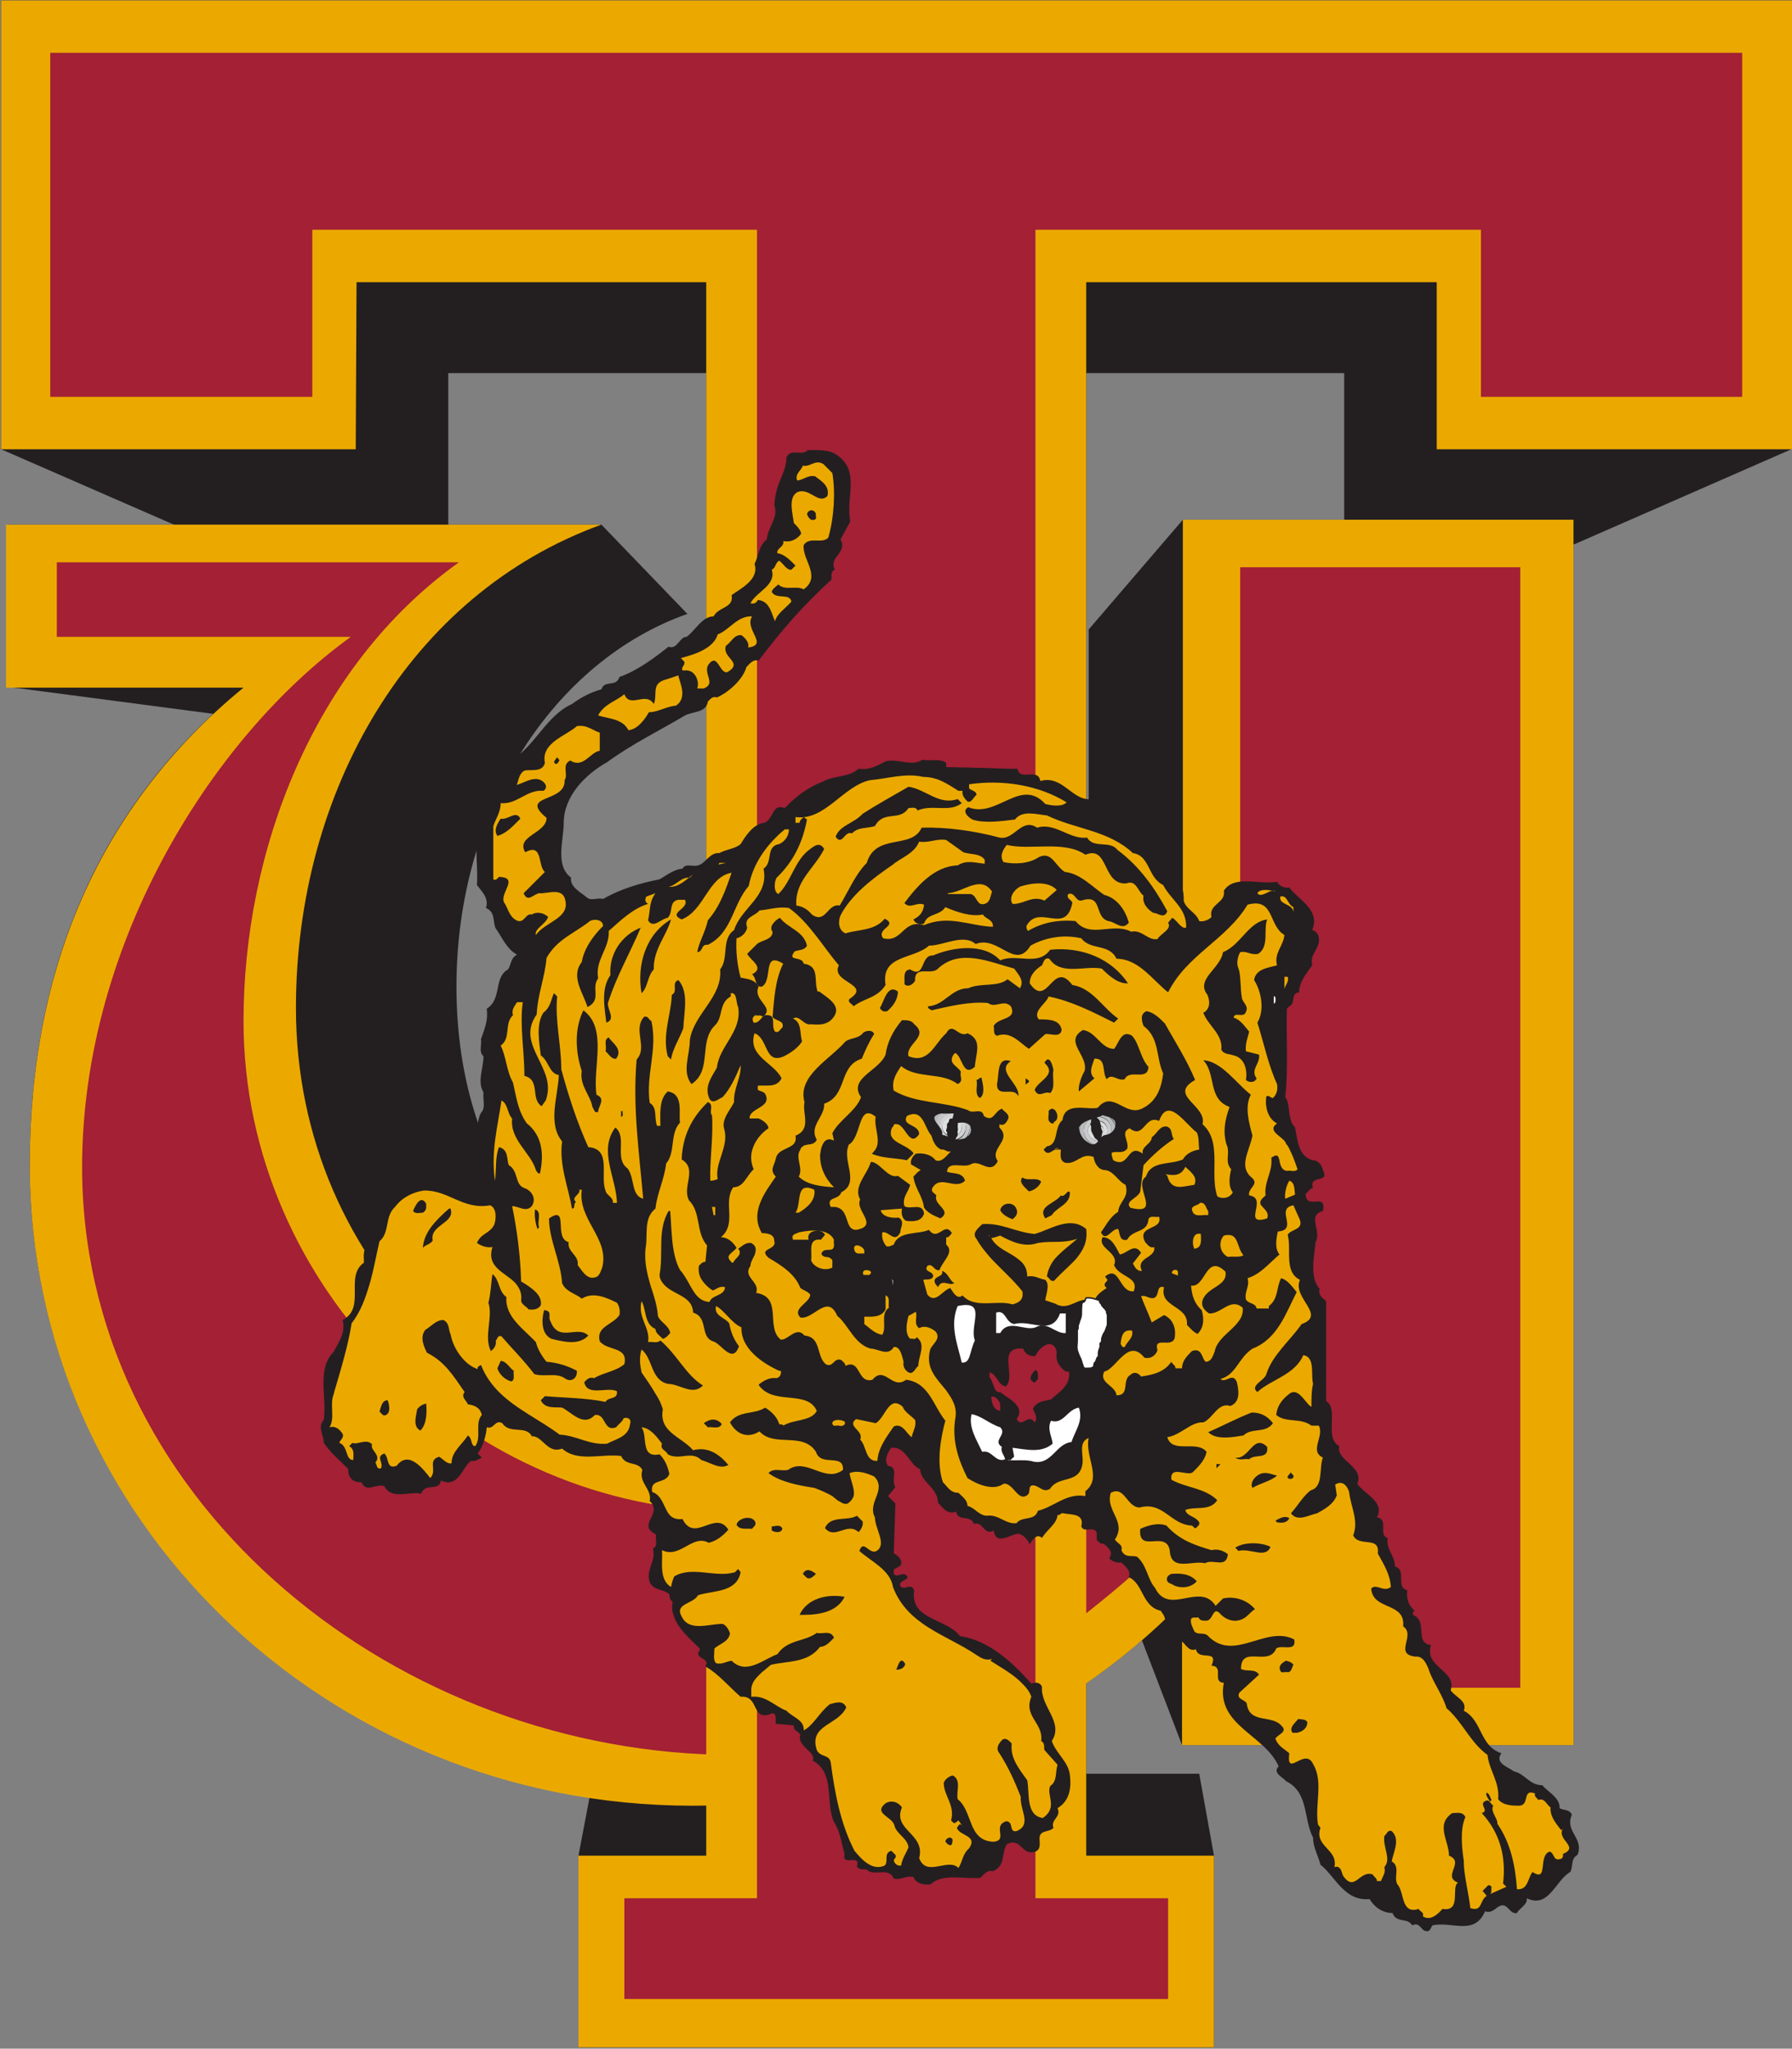
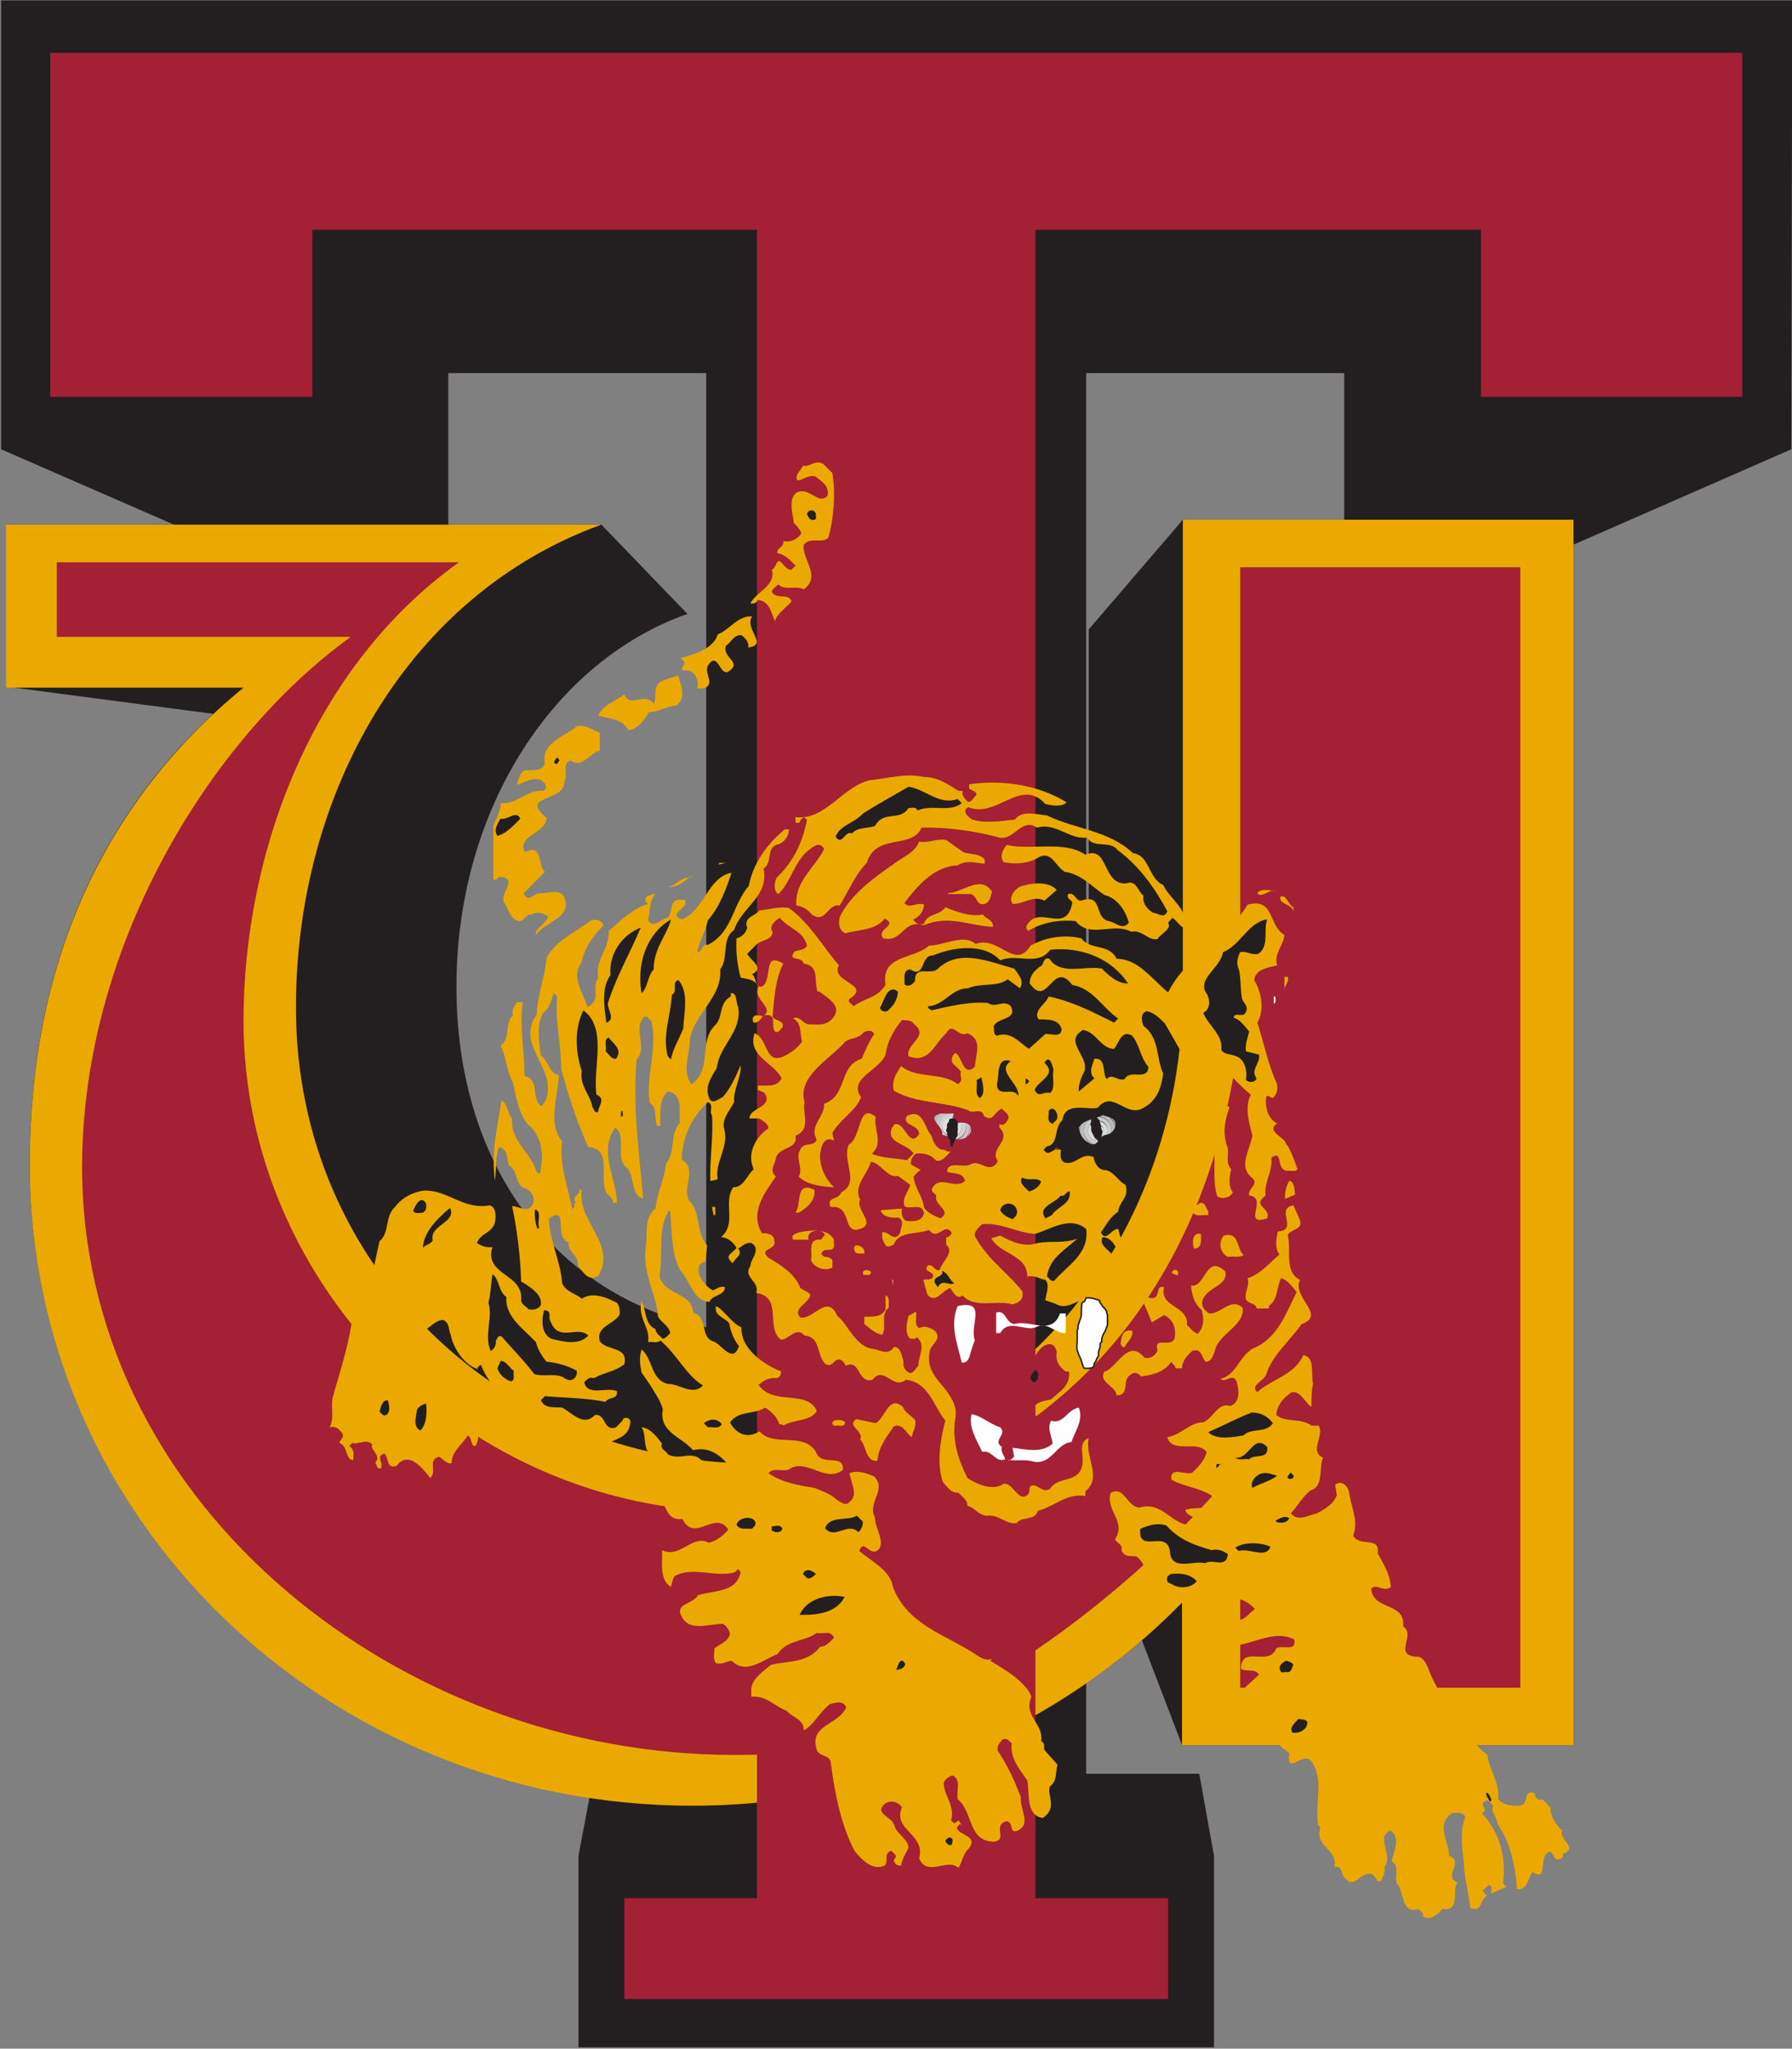
<svg xmlns="http://www.w3.org/2000/svg" enable-background="new 0 0 200 228.6" id="Layer_1" version="1.1" viewBox="0 0 200 228.6" x="0px" y="0px">
  <rect x="0" y="0" width="200" height="228.6" fill="#808080" stroke="none" />
  <g transform="matrix(.914 0 0 .914 180 85.688)">
    <path d="M-87.5,156.2h-38.8v-23.4l1.9-10h13.7v-171h-31.5v20.9h-28l-26.6-11.6v-54.8H21.9v5l-0.1,49.8L-4.7-27.3&#10;  h-28.1v-20.9h-31.5v171h13.8l1.8,10v23.4H-87.5z" fill="#231F20" />
    <path d="M-52.5-30.3h47.7v149.6h-47.8l-4.9-12.8c-14.5,12.5-34,20.1-54.9,20.1c-44.7,0-80.9-35-80.9-78.2&#10;  c0-22.2,7.3-41,22.4-55L-196-9.9v-19.8h72.5l10.5,10.9c-16.2,5.7-28.2,23.7-28.2,45.5c0,26.4,17.3,42.4,38.6,42.4S-64,53.1-64,26.7&#10;  v-43.6L-52.5-30.3z" fill="#231F20" />
    <path d="M-123.5-29.7c-23.5,8.5-37.3,32.6-37.3,59c0,32,25.8,55.6,55.7,55.6S-52.5,59-52.5,27v-57.3h47.7v149.6&#10;  h-47.8v-17.4c-14.8,15.2-36.5,24.8-59.8,24.8c-44.7,0-80.9-35-80.9-78.2c0-24,8.5-43.9,26.1-58.3h-29v-19.9L-123.5-29.7z" fill="#EBA900" />
    <path d="M-45.5,32.1v-56.6h34.2v136.8h-34.2V84.9c-13.4,16.5-30.3,26.9-37.1,29.8c-10.5,4.5-13.2,5.8-24.7,5.8&#10;  c-40.7,0-78.8-30.1-79.6-70.5c-0.5-27.7,15.6-53.6,32.8-66H-190v-9.1h49.1c-17.9,12.8-26.3,35.4-26.3,56&#10;  c0,32.5,27.4,59.9,60.2,59.9C-78.6,90.9-50.3,72.8-45.5,32.1" fill="#A32035" />
-     <path d="M21.9-93.7v54.8h-43.4v-20.4h-42.8v192.1h15.6v23.4h-77.6v-23.4h15.6V-59.3h-42.7l-0.1,20.4h-43.3v-54.8&#10;  H21.9z" fill="#EBA900" />
    <path d="M-120.7,150.3V138h16.2V-65.7h-54.3v20.4h-32v-42H15.8v42h-31.9v-20.4h-54.4V138h16.2v12.3H-120.7z" fill="#A32035" />
-     <path d="M-101.8-34.8c0.4-1,0.9-2,0.9-3.1c0.5-1.2,1.9-0.1,2.6-0.9c1.3,0,2.7-0.1,3.7,0.7c2.7,2,0.9,5.1,1.5,8&#10;  c-0.4,0.7-0.8,1.5-1.2,2.2c0.9,1.7-1.5,2.1-0.7,3.7c-0.5,0.2-0.4,0.7-0.4,1.2c-3.5,3.2-6.1,6.2-8.9,9.9c-0.7-0.2-1.1,0.4-1.5,0.8&#10;  c-0.4,1.5-2.2,3.1-3.6,3.7c-0.5-0.2-0.8,0.2-1.1,0.5c-0.2,1.4-1.9,1.2-2.8,1.7c-3.2,1.9-6.5,3.5-9.5,5.7c-2.7,1.5-5.3,4.2-5.3,7.4&#10;  c0,2.2-1.1,5.2,0.9,6.7c-0.2,1.1,1.2,1.8,1.9,2.4c0.6,0.5,1.2,0,2,0.2c2.1-1.2,4.4-1.9,6.9-2.4c0.9-0.5,1.7-1.2,2.8-1.3&#10;  c0.4-0.7,1.2-0.2,1.9-0.4c0.9-0.2,1.4-1.6,2.6-1.5c0.9-0.5,1.9-0.5,2.6-1.1c0.6-1,1.6-2.5,2.9-2.6c1.2-0.5,0.9-2.4,2.5-1.8&#10;  c1.2-1.3,2.9-2.6,4.6-3.2c1.3-0.8,3.2-0.5,4.4-1.6c1.4,0.2,2.3-0.4,3.3-0.9c1.6-0.4,3.1,0.7,4.5-0.2c1,0.2,2.2-0.2,2.9,0.4v0.5&#10;  c0,0,5.1,0.1,7.5,0.2h1.2c0.3,1.6,2.5-0.2,2.8,1.5c2.8-0.8,3.9,2.6,6.4,2.2c0.4,0.3,0.6,0.7,0.5,1.3c1.1,0.8,2,2.6,3.3,2.5&#10;  c0.5,0.4,0.8,1,1.5,0.8c1.9,2.5,6,4.2,5.8,7.8c0.3,1.1,1.5,1.4,1.9,2.5c0.5,0.1,1.1-0.1,1.5-0.5c-0.4-1.6,1.8-1.7,1.5-3.2&#10;  c1.3-2,4.3-0.7,6.5-1.1c0.3,0.5,0.8,0.8,1.5,0.7c1.2,1.6,3.8,2.7,2.8,5.2c0.7,0.2,0.9,0.8,0.8,1.5c-0.2,1.1-1.1,1.5-0.8,2.8&#10;  c-0.7,1-1.6,2-1.6,3.3c-1.1,0.1-0.4,1.4-1.2,1.7l-0.3,0.3c-0.1,3.6,0.2,7.3-0.2,10.8c0.7,0.8,0.2,2.7,1.2,3.7&#10;  c0.3,1.5,0.4,3.6,2.2,4c0.6,0,1.1,0.6,1.2,1.2c0.9,1.7-1.8,0.5-1.2,2.2c-0.4,0-0.6,0.5-0.9,0.7c0,2.1,2.6-0.3,2.1,2.1&#10;  c-2,0.5-0.1,2.5-0.9,3.8c-0.1,1.5-0.8,4.3,0.5,5.7c-0.2,0.7,0.3,1.1,0.8,1.5v12.2c1.6,1-0.3,4.5,1.6,5.5c-0.4,1.8,3.1,2.5,2.2,4.6&#10;  c0.9,1.3,3.4,2.2,2.4,4.1c1.5,0.2,0.1,2.2,1.3,2.5c-0.2,1.4,0.9,2.2,0.9,3.5c1.5,0.4,0,2.5,1.5,2.9c-0.1,1,0.1,1.8,0.9,2.5&#10;  c-0.2,0.1-0.2,0.2-0.2,0.3v0.2c1.9,0.8,0.1,3.4,2.2,3.7c-0.9,2.7,3.2,3.1,2.4,5.5c0.5,0.8,2.1,1.3,1.6,2.5c2.3,1.2,1.9,4.3,4.6,5.2&#10;  c-0.9,1.2,0.9,1.7,1.5,2.2c1.4,0.3,1.9,1.7,3.5,1.7c0.5,0.7,2.2,1.5,2.1,2.8c0.5,0.3,1.2,0.1,1.5,0.8c-0.9,2.1,1.5,2.8,0.7,4.9&#10;  c-0.9,0.5-0.5,1.4-0.9,2.1c-1.8,1-2.6,4.5-5.3,3.2c0.1,0.8-0.9,1.2-1.2,1.8c-0.9,0.2-1.1-1.2-2-0.9c-0.6,0.2-1,1-1.9,0.7&#10;  c-1.3,3-4,1.2-6.4,1.7c-0.2,0.2-0.2,0.5-0.5,0.7c-1,0.2-0.9-1.2-2-0.7c-0.6-1-1.9-0.2-2.4-1.5c-1.2,0-2.2-0.7-2.8-1.7&#10;  c-3.1,0.3-4.2-2.8-6-4.2c-0.3-1.2-0.9-2.1-0.9-3.3c-1.2-2.3-0.5-5.5-3.3-6.9c-0.4-0.5-1.7-1-0.9-1.8c-1.7-3.9-7.7-5-6.7-10.2&#10;  c-1.5-0.1,0.1-2-1.5-2.1c0.9-2.1-1.6-0.5-1.9-2c-1,0.4-1.3-0.9-2-1.1c-0.2-0.5,0.2-1.1-0.4-1.3c-0.6,0.1-1.2-0.1-1.5-0.5&#10;  c0.3-0.5,0.1-1.1-0.2-1.5c-0.1-0.1-0.1-0.2-0.2-0.3c-2.3-0.5-2.1-3.3-3.9-4.1c0.3-0.8-0.4-1.3-0.9-1.8c-0.5,0.1-1.1-0.1-1.5-0.5&#10;  c0.6-0.8-0.2-1.4-0.7-1.8c-0.4,0.1-0.5-0.2-0.8-0.4c-0.1-0.5,0.2-1.1-0.4-1.3c-0.5-0.2-1.2,0.3-1.5-0.4c0.4-1.6-1.2-1.4-2.2-1.6&#10;  c-0.3-0.1-0.4,0.3-0.7,0.2c-0.1,1.1-1.2,1.7-1.9,2.8c-0.7-0.6-1.2,0.3-1.5,0.8c-0.2-0.5-0.8-1.3-1.5-1.3c-0.9,0.1-2.6,1.5-2.9-0.4&#10;  c-1.2,0.7-1.3-1.2-2.4-0.8c-0.5-1.2-1.9-0.2-2.2-1.5c-1.1,0.4-1.6-0.5-2.2-1.1c0-1.8-2.1-2.5-2.2-4.1c-1.3-0.5-1.7-2.8-3.5-2.6&#10;  c-0.5,0.7-0.9,1.5-0.4,2.2c1.4,0.2,0.3,1.8,0.9,2.6l-0.9,1.1l0.9,0.9l-0.2,6.1c0.5,0.2,1.2,0.9,0.8,1.5c-0.2,0.2-0.5,0.2-0.8,0.5&#10;  v0.5c0.5,0.6,1.2-0.5,1.7,0.4c-0.2,0.5-1.1,0.4-0.9,1.1c0.6,0.6,1.2-0.5,1.7,0.5c-0.2,1.4,0.3,2.2,1.1,2.8c1.3,1,3.4,1.4,4.5,2.8&#10;  c3.5,0.5,6.4,3.2,8.7,5.8c0.4-0.2,1.1-0.2,1.3,0.4c-0.2,2.4,2.7,4.3,1.2,6.6c0.5,1.5,2,2.5,2.2,4.1s0,3.2-1.5,4.1&#10;  c0.5,1.1-0.9,1.4-0.5,2.4c-0.5,0.6-1.7,0.2-1.7,1.3c0,0.6,0.2,1.3-0.5,1.6c-1.7,0.6-1.7-1.8-3.5-0.9c-0.7,1.2-0.1,2.6-1.7,3.3&#10;  c-0.7-0.2-1.1,0.4-1.5,0.8c-2.1,0.2-4.6-0.6-6.1,0.8c-0.9,0.1-1.8-0.1-2.1-0.9c-0.9-0.2-1.5,0.4-2.4,0.2c-0.6-1.5-2.5-0.2-3.3-1.1&#10;  c-0.5-0.1-0.9,0.1-1.2-0.4c0.5-1.6-1.9,0.1-1.5-1.5c-0.4-1.3-0.5-2.7-1.3-3.9c-1.1-2.4,0.2-6-2.6-7.5c0.5-1.1-2-1.7-1.5-3.2&#10;  c-0.3-0.4-0.9-0.5-0.8-1.1l-2.2-0.2c-0.1-0.5,0.2-1.1-0.4-1.3c-2.7,1.2-1.5-2.2-3.9-2c-1.4-1.2-2.7-2.8-4.3-3.7&#10;  c0.5-1.1-0.9-0.8-0.9-1.7c0.2-0.1,0.2-0.3,0.2-0.5c-1.2-1.2-2.7-2.4-3.2-4.1c-0.2-0.5-0.2-1-0.1-1.6c-0.3-0.2-0.4-0.5-0.4-0.9&#10;  c-0.7-0.7-1.9-0.4-2.4-1.5c-0.5-1.6,0.8-2.5,0.4-4.1c0.7-0.3,0.2-1.2,0.4-1.7c-2.5-1.2,0.9-2.5-0.8-4.1c0.3-1.5-1.4-2.2-0.9-3.8&#10;  c-0.6-1.1-2-0.4-2.6-1.7c-2.4-0.3-5.3,0.8-7.2-0.9c-1.8,0.7-2.4-1.6-3.7-1.5c-0.7-1.4-2.7-0.2-3.6-1.6c-0.9-0.5-1,0.8-1.9,0.5&#10;  c-0.1,1.2-0.5,2.4-1.1,3.2l0.5,0.5c-0.4,0.2-0.8,0.5-1.3,0.4c-1.1,0.7-1.5,3.4-3.7,2.4c-0.2,1.4-1.9,0.2-2.4,1.6&#10;  c-1.5-0.3-3.6,0.8-4.5-0.9c-1-0.4-2.2,0.9-2.8-0.5c-1,0.1-1.7-0.6-1.6-1.6c-1.2-1.2-2.1-1.9-3-3.2c0-0.9-0.8-2,0-2.8&#10;  c0.4-2.8-0.9-6.2,1.2-8.3c0.6-1.2,1.5-2.3,1.1-3.9c2.9-1.5,0.2-5.3,2.6-7c0-0.8-0.2-1.8,0.7-2.2c-0.3-1.8,0.5-3.1,0.8-4.6l3.7-3.5&#10;  c1.5,0.5,4.2-0.5,5,0.9c1.3,0,2.4,1.4,3.7,0.4c-0.9-1.4,2.1-2.2,0-3.2c0.9-0.4-0.1-1,0-1.5c0.1-1.5-0.3-3.3,0.4-4.6&#10;  c0.6-0.6,0.2-1.6,0.3-2.5c-0.8-1.3,0-2.9,0-4.4c-0.6-0.5-0.2-1.4-0.3-2.1c0.4-1.2,0.9-2.2,0.7-3.7c1.9-1.2,0.8-3.8,2.6-4.8&#10;  c0.4-0.6,0.3-1.4,1.1-1.8c-1.3-0.7-1.8-2.1-2.6-3.2c-0.4-0.8,0-2-1.2-2.5c0.4-1.2-0.5-2-1.1-2.8c0.2-2.8-0.6-5.9,0.7-8.2&#10;  c-0.3-1.2,0.7-1.7,0.6-2.8c0.9-1.4,1.1-3.3,2.9-4.2c2.9-1.8,4.3-5.5,7.4-6.9c1.1-0.8,2.2-1.4,3.6-1.8c0.4-1.2,1.8-0.2,2.2-1.5&#10;  c2.2-0.8,4.1-2.2,6-3.7c1.1,0.4,1.3-1.2,2.2-1.2c1.1-0.8,1.9-2.5,3.3-2.5c0.6-1.2,2.5-1,2.2-2.6c1.1-0.8,3.4-1.9,2.8-3.8&#10;  c0.5-1,0.5-2.2,1.5-3c0.1-1.5,1.5-2.7,0.9-4.2C-102.3-33.2-102.1-34-101.8-34.8L-101.8-34.8z" fill="#231F20" />
    <path d="M-95.3-36c0.4,2.4,0.2,5.5-0.5,7.9c-0.8,0.8-2.3-0.2-3,0.9c-0.2,1.8,2.2,3.8,0,5.4&#10;  c-0.9-0.5-2.3,0.2-3.1-0.6c-0.3,0.3-0.7,0.5-0.8,0.9c0.5,1,2.2,0.1,2.4,1.2c-0.7,0.8-1.8,1.5-2,2.4c-0.4-0.8-0.6-2.5-2.1-2.6&#10;  c-0.2,0.4-0.5,0.5-0.9,0.4c0.7-1.4,3.2-2.2,2.6-4.1c0.5-0.2,0.4-0.8,0.9-1.1c0.4,0.2,0.9,1.2,1.5,1.1l0.5-0.5&#10;  c-0.5-0.5-1.3-1.4-2.2-1.5c-0.2-0.6,0.9-0.8,0.7-1.5c0.9,0.2,1.7-0.2,2.2-0.9c-0.1-0.5-0.5-0.9-0.9-1.3c-0.1-1-0.8-3.2,0.5-3.8&#10;  c1.5-0.5,2.5,1.6,3.6,0.5c0.3-1.2-0.7-1.8-1.5-2.4c-0.9-0.2-1.5,0.5-2.2,0.5c-0.3-0.8,0.5-1.2,0.7-1.8c0.9,0.2,1.5-0.8,2.5-0.2&#10;  L-95.3-36z" fill="#EBA900" />
    <path d="M-97.3-31c-0.1,0.2,0.2,0.6-0.2,0.7c-0.5,0.2-0.8-0.4-0.9-0.7C-98.2-31.6-97.5-31.6-97.3-31" fill="#231F20" />
    <path d="M-105.1-18.5c-1,1.6,2.1,3.5-0.5,3.8c0.2-0.4-0.2-1.1-0.8-1.5c-0.9-0.1-1.2,0.8-1.9,1.3&#10;  c-0.5,1.5,2.2,2,0.2,3.2c-1,0.3-1.2-2.6-2.4-0.8c-0.5,1.1,1,2.2-0.5,2.8h-0.8c0.3-0.8-0.2-2.1-1.2-2.2h-0.6&#10;  c-0.2-0.5,0.4-0.6,0.2-1.1l-0.4-0.4c0.5-0.2,3.9-0.8,4.5-2.9C-107.9-16.8-106.9-18.6-105.1-18.5" fill="#EBA900" />
    <path d="M-114.4-7.6c-1.2,0.1-2.2,0.8-3.3,0.8c-0.5,0.9-1.4,2.1-2.5,2.2c-0.7-1.4-2.4-1.4-3.7-1.8&#10;  c0.7-1.4,2.3-1.8,3.2-2.6c0.7,1.8,2.6-0.4,3.6,1.2c0.5-1.2-0.4-2.5,1.5-3l1.5-0.5C-114-10.5-112.9-8.6-114.4-7.6" fill="#EBA900" />
    <path d="M-123.7-4.3v2.2c-1.2,0.2-2,2.2-3.6,1.2c-1.1,0.5-0.2,1.7-0.7,2.4c0.2,2.8-5.7,1.7-2.2,4.6&#10;  c0,1.9-3.8,2.2-2.6,4.2c2.2-1.2,1.5,1.7,2.4,2.4l-2.6,2.6c0.5,1.2,1.2,0.1,1.9,0c1,0.1,2.9-0.8,3.2,0.9c0.5,2.2-2.5,2.6-3.6,4.2&#10;  c-0.2-0.8,1.1-1.2,1.5-2.2c-0.5-0.5-1.4-0.7-2-0.3c-0.8-0.2-0.9,1.2-1.9,0.7c-0.9-0.5-1-1.5-1.5-2.2c-0.5-1.2,1.9-3-0.6-3.1&#10;  c-0.2,0.2-0.4,0.5-0.7,0.3V7.1c0.3-0.9,0.9-1.7,0.9-2.8c2,0.2,3.2-1.7,5.2-1.5c0.4-0.2,0.4-0.6,0.2-0.9c-1-1.2-2.4-0.1-3.5,0.2&#10;  c0.2,0.1,0.2-1.5,1.1-1.8c0.9-0.1,2.1,0.2,2.4-0.9c-0.5-2.5,2.6-3.3,3.9-4.5C-125.3-5.3-124.6-4.6-123.7-4.3" fill="#EBA900" />
    <path d="M-128.6-0.9c-0.2,0.1-0.2,0.5-0.5,0.4c-0.4-0.2,0-0.5,0.2-0.8L-128.6-0.9z" fill="#231F20" />
    <path d="M-79.9,2.8h0.5c-0.1,0.5,0.2,0.9,0.6,1.3c0.5,0.2,0.7-0.5,1.1-0.8c0-0.5-0.6-0.5-0.9-0.8V2&#10;  c4.1-0.6,8.5,0.1,11.9,2.2c-0.5,0.6-1.9,0.4-2.6,0.2c-3-3.3-5.9,1.8-9.4,0.4c-0.9,0.5,0.1,1.3,0.5,1.5c1.4,0.5,3.6,0.2,5.2,0&#10;  c0.9-1.2,2.7-0.6,3.9-0.5c3.5,1.7,7.5,1.8,10.5,4.6c2.1,0.3,1.8,3,3.7,3.9c0.9,1.8,2.9,2.8,2.8,5.2c-0.6,0.2-1.1-0.9-1.7-1.2&#10;  l-0.5,0.6c0.5,0.8-0.9,1.3-1.3,2c-1.2,0.2-1.9-1.2-3.2-0.9c-2.3-1.2-5,0.9-6.8-1.3c-2.2-0.2-4.1,0.2-5.8,1.2&#10;  c-0.2-0.2-0.2-0.4-0.2-0.6c1.5-2.8,4.8,1.2,5.6-2.8c0-0.4-0.8-0.5-0.5-1.1c0.8-0.3,0.9,0.9,1.6,0.8c2.7-0.9,1.5,2,3.3,2.5&#10;  c0.9,0.1,1.7,1.2,2.5,0.2c-0.4-1.5-1.4-3-3-3.4c-1.5-1-2.9-2.6-4.8-2.8c-1.2-0.7-1.6-2.6-3.2-1.8c-1.2,0.8-2.9,0.9-4.3,0.6&#10;  c-0.5-0.7-0.1-1.5,0.4-2.1c2.9,0.7,7-0.6,9.6,1.2c2.9-1.2,2,3.7,5,3.5c1.2-0.5,1.4,1,2.1,1.5c-0.2,0.9,0.5,1.7,1.2,2.1&#10;  c0.6,0,1.3,0.8,1.7-0.2c-1.5-2.8-3.4-5.5-6.1-7.5c-0.9-1.2-2.9-0.1-3.7-1.5c-2.1,0.3-3.9-1.9-6.1-1.2c-1.9-1.3-2.8,1.6-4.6,1.2&#10;  c-3-0.8-6.4-1.3-9.5-1.2c-1.2,2.7-5.6,0.6-6.7,4.3c-1.4,1.4-2.2,3.4-3.3,5.2c-1.5-0.3-1.7,2.3-3.4,1.1c-0.5-0.6-1.1-1-1.9-1.1&#10;  c-0.2-3,2.2-4.5,3.4-6.9c-0.5-0.9-1.2-0.4-1.7,0c-1.9,1.3-2.3,4-3.9,5.5c-0.6-0.3-0.5-1.5-0.2-2c2.1-2,3.2-4.4,3.7-7.1L-98.8,6&#10;  c-0.2,0.2-0.5,0.4-0.5,0.7h-0.5V6c3.6,0.5,5.8-3.8,9.1-4.5c2.2-0.2,4.3-0.9,6.5-0.4C-82.4,1.1-81.2,2-79.9,2.8" fill="#EBA900" />
    <path d="M-80,3.8l0.5,0.5c-1.5,1.2-3.6,0.1-5.4,0.9c-0.2-0.5-0.7-0.3-1.1-0.3c-1.1,1.7-3,0.2-4.1,2.2&#10;  C-91,7.4-92.2,7.2-92.9,8c-0.9-0.4-1.2,1.6-2,0.4c0.5-1.4,2.2-1.6,3.3-2.8c1.7-1.1,3.7-2.2,5.6-3.3C-83.9,2.6-82.3,4.6-80,3.8" fill="#231F20" />
    <path d="M-133.4,6.2c-0.9,0.9-1.7,1.8-2.8,2.1c-0.5-0.7,0-1.5,0.4-2.1C-134.9,6.4-133.9,5.1-133.4,6.2" fill="#231F20" />
    <path d="M-68.7,124.3c0.9-0.6,0.6-1.7,0.9-2.6l-1.6-1.8c-0.1-0.4,0.1-0.8-0.4-1.1c0.3-2.2-2.2-3-1.2-5.4&#10;  c-0.2-0.6-0.6-1.1-1-1.5c-1.1-1.2-2.6-2-4-2.9l0.2-0.2c-0.8,0.2-1.3-0.1-1.9-0.5c-3.7-2.5-8.4-3.6-10.2-8.3&#10;  c-0.3-2.1-2.8-3.2-4.1-4.4c0.5-1.5,1.2,0.5,2.1,0c1.3-0.8-0.2-2.7-0.2-4.1c-0.5-0.9-0.1-1.8,0.2-2.6s0.5-1.6-0.3-2.4&#10;  c-0.9-0.4-2-0.8-3-0.4c0.1,0.8,0.7,2,0.5,2.8c-0.1,0.3-0.3,0.6-0.7,0.9c-0.5,0.2-0.9-0.2-1.3-0.4c-0.2-0.2-0.4-0.3-0.6-0.5&#10;  c-0.7-0.4-1.4-0.7-2.2-1c-1.9-0.3-4.1-0.7-5.6-1.8c0.6-0.7,1.6-0.2,2.4-0.4c2.2-1.6,4.5,1.7,6.7,0c0.1-2.1-2.7-0.3-3.3-2.2&#10;  c-1.6-2.5-5.1-0.5-6.9-2.5c-1.4,0.9-2.8,0.4-3.6-1.1c1.1-1.5,2.9-0.9,4.3-1.8c0.8,0.5,1.5,1.2,1.7,2c0.2,0.1,0.5,0,0.5,0.2&#10;  c1.3-0.8,3.4-0.5,4.1-1.8c-1.1-2.5-4.9-0.8-6.8-2.8c-0.1-0.1-0.2-0.2-0.3-0.4c0.6-0.5,1.3-0.9,2.2-0.8c0.4-0.1,0.6-0.5,0.5-0.9&#10;  h-0.2c-2-0.9-4.7-2.7-4.6-5.3c-1.2-0.5-2.1-2.1-3.1-2.6c-0.3,1.2,1.1,1.4,1.6,2.1c0.2,1,0.5,1.9,1.2,2.8c-0.8,2.3-2.2-0.4-3.2-0.6&#10;  c-1.6-0.6-0.5-2.9-2.4-3.5c-0.1-2.3-2.9-2.1-3.9-3.9c-0.1-0.2-0.2-0.4-0.2-0.7c0.5-2.8-0.3-5.4,1.1-7.8h0.2&#10;  c0.2,2.2,0.1,5.2,1.2,7.2c0.3,0.3,0.6,0.8,0.9,1.3c0.7,1.2,1.2,2.5,2.7,2.6c0.3-0.9,1.8-0.7,1.9-1.8c-0.6-0.2-1,0.2-1.5,0.4&#10;  c-0.5-0.3-0.9-0.7-1.2-1.1c-0.4-0.5-0.6-1.1-0.5-1.9c0.2-0.2,0.4-0.5,0.8-0.5l0.2-2c-1.4-1.6-0.7-4-2.2-5.5c-0.9-1.7,1.1-3.8-0.9-5&#10;  c0.1-2.8,1.2-5.1,3.2-7c0.8,0.3,0.1,1.2,0.5,1.6c0.2,2.5-0.3,5.5-0.2,8c0.4,0,0.6-0.1,0.9-0.2c-0.4-2,1.4-3.9,0.8-6.1&#10;  c-0.4-1.2,0.8-2.4,1.2-3.3c-0.1-1.6,0.9-3,0.8-4.5c-0.6,1.4-1.2,2.8-2.2,3.9c-0.5,0.2-1.2,0.9-1.6,0.2c-0.7-1.5,0.3-2.7,0.9-3.8&#10;  c0.3-2.7,3.1-4.4,2.6-7.4c-0.3-0.6-0.1-1.8-0.9-1.7v0.4c-1.5,0.8-0.9,2.5-1.9,3.5c-2.1,2-0.3,5.5-2.9,7.2c-1.2-1.5-0.2-3.5-0.2-5.4&#10;  c0.5-3.2,4-5.2,3.7-8.6c1.1-1.4,0.1-3.7,1.7-4.8c0.9-2.8,4.3-4.1,3.6-7.5c1.2-0.8,0.2-2.7,1.9-3c0.7-0.3,1.2-1,1.2-1.8h-0.5&#10;  c-2.2,1.8-3.9,4.2-4.4,6.9c-2,2.3-2,5.7-5,7.2c-0.9-0.1-0.5,0.8-1.3,0.9c0.2-1.2,1-2.5,1.3-3.9c1.5-1.7,2.2-3.8,2.9-5.8&#10;  c-2.9,0.5-3.3,4.6-6.1,5.7c-1.8-0.8,1-1.3,0.4-2.4h-0.8c-1.2,0.2-0.6,1.5-1.3,2.2c-0.8,0.1-1.8,1.4-2.4,0.3&#10;  c0.3-1.3,0.1-2.2,0.9-3.3l-1.1,0.4c-0.2,0.3-0.2,0.7,0.2,0.9c-1.9,0.6-3.2,1.9-4.8,3.3c0.1,2.2-1.7,3.5-1.3,5.8&#10;  c-0.9,1.2,0.5,2.6-1.3,3.5c-0.5-1.7-2.1-3.7-0.7-5.5c0.3-1.7,1.4-3.2,2.6-4.4c0-0.8-1.1-0.9-1.6-0.6c-1.9,1.5-4,2.2-5.3,4.5&#10;  c-0.2,2.4-1.1,4.5-1.2,6.9c-2.7,3.8,2.6,6.5,1.1,10.5l-0.5,0.7c-1.4-0.9-0.1-3.2-2.1-3.7c0-3-0.6-6.2-0.2-9h-0.7&#10;  c-0.3,0.5-0.7,0.9-0.5,1.6c-1.1,1-0.2,2.8-1.5,3.7c0.7,1.4,0.7,3.1,1.5,4.5c0.4,1.7,0.6,3.5,1.7,5c1.9,1.5,2.1,3.8,1.6,6.1&#10;  c-0.2,0.1-0.4-0.2-0.5-0.4c-0.6-2.1-3.2-3.7-2.9-6.3c-0.6-0.6-0.5-1.8-1.3-2.2c-0.5,3.4-1.3,6.2-0.8,9.8c0.2-1.4,0-2.9,0.5-4.1&#10;  c1.2,0.3,0.9,1.5,1.2,2.2c1.2,0.7,0.7,2.4,1.9,2.8c0.9,0.3,1.5,1.3,0.9,2.2c-0.7,0.8-1.6,0-2.4,0c0.6,2.9,1,6,1.1,9.2&#10;  c0.2,0.1,0.3,0.2,0.5,0.3c0.9,0.6,2.1,1.4,1.9,2.6c-0.3,0.5-0.9,0.6-1.5,0.5c-0.3-0.4-0.9-0.6-0.9-1.1c0.1-0.9-0.2-1.5-0.7-2.1&#10;  c-1.2-1.3-3.6-1.9-2.8-4.4c-0.7,0.1-1.3-0.1-1.9-0.5c0.5-1.2,1.5-1.1,2.1-2.2c0.3-0.8,0.3-2.1-0.5-2.4c-3.3,0.6-5.1-1.9-8.1-1.8&#10;  c-1.3,0.2-2.6,0.8-3.5,2c-1.3,1.2-0.6,3.1-1.9,4.2c-0.4,1.7-0.7,3.5-1.2,5.2s-1.1,3.4-2.2,4.8c-0.4,2.6-1.3,5.6-2.1,8.3&#10;  c0,0.1-0.1,0.3-0.1,0.4c-0.5,1.2,0.2,2.9-0.5,4c0.7-0.2,1.2,0.2,1.6,0.8c0.2,0.5-0.3,0.7-0.4,1.1c1.1,0.4,0.7,2.1,1.7,2.1&#10;  c0-0.6,0.2-1.3-0.5-1.7l0.4-0.4c0.6,0.3,1.7-0.6,2.4,0.2c-0.3,0.7,1.2,1.3,0.4,2.2c0.2,0.2,0.1,0.9,0.7,0.7&#10;  c0.3-0.8-0.7-1.4,0.4-1.8c0.6,0.5,0.2,2,1.5,1.5c1.5-2,3.3,0.5,4.1,1.5c0.9-0.9-0.4-2.2,1.1-2.6c0.5,0.3,0.9,0.9,1.5,0.8&#10;  c0-1.4,1.2-2.2,2-3.4c0.6,0.4,0.3,1.3,0.9,1.3c0.8-1.1-0.1-2.8,0.8-3.8c-0.2-0.9-0.9-1.2-1.7-1.3c-0.2-0.5-0.9-0.9-0.4-1.5&#10;  c-1.4-2-2.4-3.7-4.6-4.8c-0.4-0.8-0.9-1.9-0.2-2.8c0.7-0.4,1.3-1.2,2.2-1.2c0.8,0.4,0.6,1.2,0.9,1.8c0.3,1.7,1.7,3.7,3.3,4.2&#10;  c-0.1-0.3,0.2-0.4,0.4-0.5c0.5,1.3,1.3,2.4,2.2,3.3c2.1,2.1,5,3.4,7.4,5.2c2.1,0.1,3.6,1.3,5.8,1.1c1.1-0.6,2.6-0.8,2.8-2.4&#10;  c0.2-0.5-0.2-0.9-0.8-0.7c-0.1,0.4-0.6,0.7-0.9,1.1c-1.6,0.6-1.2-1.7-2.6-1.5c-1.4,1.5-2.8-0.3-4-0.9c-0.8-0.1-2.1,0.2-2.6-0.9&#10;  l0.5-0.5c2.2,0.2,5,0.2,7.4,0.7c0.3-0.6,1.4-0.3,1.4-1.1v-0.2c-1.2-0.6-3.6,0.7-4-1.1c0.3-0.3,0.6-0.7,1.2-0.5&#10;  c1.2-0.7,2.6-0.8,3.7-1.7c0.5-2.2-2.1-1.6-3-2.8c-0.5-1.8,1.6-2,2.4-3.2c0.1-0.5,0-1.1-0.3-1.5c-1.2-0.6-2.9-1.4-4.3-0.5&#10;  c-0.7-0.6-1.8-0.8-2.3-1.7c0-0.1-0.1-0.1-0.1-0.2c-0.2-2.8-1.6-5.3-1.6-7.9c2.5-1.7,0.5,2.4,2.4,2.9c-0.2,1.2,1.3,1.6,1.1,2.8&#10;  c0.5,0.6,1.1,1.8,2.1,1.5c0.6-0.1,0.7-0.8,0.9-1.2c0.9-3.6-3-5.8-2.5-9.5h-0.3c0.2,0.6-1.1,0.9-0.4,1.5c-0.4,0.2,0,0.8-0.5,0.8&#10;  c-0.4-2.5-1.6-5.3-1.2-8.2c-1.8-2.2-0.5-5.5-0.4-8.1c-1.2-0.2-1.2-1.7-2.2-2.4c-0.2-1.6-0.6-3.8,0.3-5.2c0.9-0.7,0.9-1.5,1.3-2.4&#10;  l0.4,0.4c-0.3,2.9,0.5,5.9,0.5,8.9c0.9,3.3,1.9,6.4,3.3,9.5c2.9,0.2,1.4,3.5,2.1,5.3c0.1,0.6,1,0.8,0.9,1.5h0.5&#10;  c-0.1-3.1-2.3-6.4-0.2-9.2c1.5,1.2-0.2,3.8,1.5,5c0.9,1.2,0.4,3.3,1.9,3.7c-0.5-5.8-1.3-11.2-0.8-17c1.4-1.5-0.5-3.6,0.9-5.2&#10;  c0.5-0.2,0.6,0.4,0.9,0.5c0.8,3.5-0.7,6.5-0.2,10c1,0.6,0.5,1.9,0.9,2.8h0.4c0-1.5-0.2-3.2,0.9-4.2c2,0.3,1.3,2.7,1.5,3.8&#10;  c-1.3,1.4-0.5,3.6-1.7,5c-0.2,1.9-1.1,3.6-1.3,5.5c-1.5,1.2-0.9,3.2-1.2,4.8c-0.2,1.7,0.2,3.2,0.6,4.6c0.4,1.2,0.8,2.4,0.9,3.7&#10;  c0.2,0.7,1.4,1.2,1.5,2.1c-0.3,0.3-0.5,0.6-0.9,0.7c-0.4-0.4-0.9-0.7-0.9-1.2c-1.4-0.6-1.1-2.4-1.7-3.4c-0.5,2.1,1.1,3.2,0.8,5&#10;  c0.5-0.1,1.1,0.2,1.5-0.2c2.1,1.8,3.1,4.2,5.2,5.5c-1.3,1.3-2.8-0.2-4.3-0.2c-2.1-0.5-1.8-3.1-3.2-4.2c-0.3,1-0.2,1.8,0,2.8&#10;  c0.6,0.9,1.2,1.7,1.7,2.6c0.4,0.6,0.7,1.2,0.9,1.9c-0.5,2.8,2.2,3.3,3.7,5c1.9-0.5,3.3,0.6,4.3,1.8c-1,0.6-2.2-0.3-3.3-0.6&#10;  c-1.2-1.2-2.7,0.1-4.1-0.7c-0.2-0.5-1-0.6-0.7-1.3c-0.6-0.8-1.4-1.9-2.5-2c0.8,1.1-0.2,3.8,2.2,3.3c0.7,0.7,1,1.5,1.2,2.4&#10;  c-0.5,1.3-2.4,0.5-2.1,2.2c0.6,0.2,0.9,0.6,1.2,1.1c0.6,1.1,0.8,2.4,2.5,2.2c1.5,3,4-1.2,5.6,1.3c-0.7,0.8-1.5,1.4-2.4,1.6&#10;  c-2-1.1-3.5,2-5.7,0.9c0.1,1.4-0.4,3.6,1.1,4.5c0.1-0.5,0.2-0.9,0.4-1.3c2.2-1.3,5,0.2,7.4-0.5l0.4-0.4l0.3,0.4&#10;  c-0.5,2.5-3.3,2.2-5.2,2.8c-0.6,1.1-2.9,1-2,2.6c0.9,1.9,3.3,0.9,5,0.9c0.5,0.2,0.8,0.8,0.9,1.2c-0.2,1-1.2,1.2-1.9,1.8&#10;  c0,0.6-0.2,1.4,0.2,1.8c0.7,0.2,1.2-0.2,1.9-0.3c1.8,1.8,3.9-0.2,5.6-0.8c1.2-1.8,3.3-1.5,4.8-2.6c0.7,0.2,1.7-0.4,2.1,0.6&#10;  c-0.5,0.5-1,1.1-1.7,1.1c-1.5,2-3.9,1.7-6,2.2c-0.4,0.3-0.7,0.6-1.1,0.9c-0.6,0.6-1.2,1.1-1.3,2v1c1.8-0.2,2.9,1.2,4.3,1.7&#10;  c0.7,0.8,2.2,1.1,2.1,2.4c1.2-0.6,1.9-2.2,3.2-3.2c0.5-0.1,1.6-0.6,2,0.4c-1,2.2-4.6,2.1-3.6,5.2c0.4,0.9,1.5,0.5,1.7,1.5&#10;  c0.5,3.8,1.2,7.5,2.9,10.8c0.9,1.1,2.2,2.5,3.7,1.8c0.5-0.5-0.2-1.5,0.8-1.8l0.5,0.5c0.2,0.3-0.2,0.5-0.2,0.7&#10;  c0.1,0.4,0.5,0.7,0.9,0.6c0.1-0.8,0.6-1.5,0.9-2.2c-0.1-1.1-1.4-1.6-1.7-2.6c-0.2-1.2-2.7-1.5-1.1-2.8c0.7-0.4,1.5-0.2,2,0.5&#10;  c-1.2,2.8,2.9,3.2,2.1,6.2c0.9,2.4,3.5-0.1,4.8,1.2c0.5-0.8,0.5-1.7,1.3-2.4c1.1-1.6-1.2-1.5-1.5-2.5l0.3-0.4&#10;  c0.2-0.1,0.3,0.1,0.4,0.2l-0.5-0.7l-0.4,0.3c-0.2,0.1-0.4-0.2-0.5-0.3c0.5-1.9-0.9-3-0.9-4.6c0.2-0.5,0.7-0.8,1.1-0.9&#10;  c1.1,0.6,0.4,1.9,0.6,2.9c1.9,1.5,1.2,5.1,4.4,5.2c1.8-0.2-0.2-1.9,1.5-2.5c1,0,0.3,1.4,1.3,1.2c1.9-0.8,0.4-2.5,0.5-4.2&#10;  c-0.7-1.8-1.5-3.6-2.6-5.3c-0.5-0.6-0.1-1.2,0.4-1.7c0.5-0.2,0.8,0.2,1.1,0.5c-0.2,1.8,0.9,3.1,1.9,4.5c0.3,1.6-0.2,4.3,1.9,4.6&#10;  C-67.7,126.9-69.2,125.4-68.7,124.3L-68.7,124.3z" fill="#EBA900" />
    <path d="M-79.3,10.3c0.9,0.3,2,0.1,2.6,0.9v0.5c-1.1-0.1-2.2-0.5-3.3,0.2c-2.9,0.1-5,2.6-6.5,4.6&#10;  c0.7,0.8,1.5-0.2,2.4,0.2c-0.1,0.9-0.5,1.4-1.3,1.8c0.2,0.5,0.8,0.7,1.3,0.5c0.4-1.3,1.9-0.9,2.6-2c1.4,0.6,3.1,1.2,4.6,0.9&#10;  c0.2,0.5,1.3,0.6,1.2,1.5c-2.8-0.1-5.4-1.5-8.4-0.2c-2.6-0.8-2.6,2.2-5,1.6c-0.9-1.2,1.9-1.5,0.2-2.4c-1.2,1.5-3.2,1.3-4.8,1.8&#10;  c-0.9-0.4-0.9-1.5-0.6-2.2c1.3-2.5,3.9-4.5,6.4-6.2c0.9-0.8,2.6-1.3,3.2-2.8c1.2,0.2,2.1-0.4,3.3-0.2L-79.3,10.3z" fill="#EBA900" />
    <path d="M-109.2,11.8l0.1-0.2h0.8L-109.2,11.8z" fill="#EBA900" />
    <path d="M-115.3,14.5c0.9-0.1,1.5-1.2,2.6-1.1l0.4-0.4C-112.9,13.4-114.1,14.7-115.3,14.5" fill="#EBA900" />
    <path d="M-75.8,15.1c-0.2,0.5-0.2,1.3-0.9,1.5c-1,0.3-0.9-1-1.7-1.2h-2.8v-0.1C-79.3,15.2-77.2,13-75.8,15.1" fill="#EBA900" />
    <path d="M-67.9,14.9l-1.5,1.3c-1.5-0.7-2.6,0.5-3.9,0.4c-0.5-0.8,0.2-1.7,0.9-2.1C-71.2,14.1-69,13.7-67.9,14.9" fill="#EBA900" />
    <path d="M-41.2,15.1c-0.5-0.5-1.7,0.9-2.2,0.2C-43.1,14.7-41.8,14.9-41.2,15.1" fill="#EBA900" />
    <path d="M-39,17v0.7c0-1.2-1.8-0.9-1.6-2C-39.7,15.5-39.8,16.6-39,17" fill="#EBA900" />
    <path d="M-76.1,57.2c0-0.1-0.1-0.1-0.1-0.2C-76.2,57.1-76.2,57.2-76.1,57.2z" fill="#EBA900" />
    <path d="M-67.6,46.5c-0.2-0.1-0.4-0.1-0.6,0H-67.6z" fill="#EBA900" />
    <path d="M-39.5,46.5c-0.1-0.2-0.2-0.4-0.4-0.6c-0.1-0.8-2.5-1.5-1.1-2.5c-1.2-0.6-1.5-2.2-1.3-3.3&#10;  c0.3-0.2,0.5,0.2,0.8,0.2c0.5-0.5,0.6-1,0.5-1.7c-1.1-2.4-1.6-5-2.4-7.5c0.9-1.5,0.5-3.8-0.4-5.2c0.2-1.4,1.8-1.5,2.8-1.8&#10;  c-0.4-1.5,0.8-2.4,0.9-3.7c-2-1.2-1.2-4.6-4.5-3.7c-2.6,4.3-7.4,6.1-9.7,10.7c-1.9-1.5-3.6-4.1-6.3-4.1c-0.9-1.9-3.2-1-4.3-2.5&#10;  c-2.2-0.5-4.4-0.1-6.2,0.9c-1.9,3.1-3.9-1.3-6.7-0.2c-1.5-1.3-3.9,0.2-5.7,0.2c-1.9,1.7-5.9,1.1-5.3,4.8c-1,1.6-2.6,1.6-3.9,2.6&#10;  c-0.2-0.3-0.8-0.5-0.5-0.9c2.8-1.8-2.4-2-1.3-4.1c-1.9-2.2-3.6-5.2-6.1-7c-1.3-0.2-2.4,0.2-3.6,0.3c-0.5,0.7-2,0.8-1.5,2.1&#10;  c-0.1,0.6-0.7,1.2-1.3,1.3c-0.1,1.7,0.1,3.3,0.5,4.8c0.9,0.2,1.7,0.2,2.2,1.1c-0.8,1.7,2.1,2.5,0.5,3.7c-0.2-0.3-0.6-0.1-0.9-0.2&#10;  c-0.4,0.2-0.4,0.6-0.2,0.9c0.6,0.1,0.9-0.6,1.3-0.9c1.7-0.2,0.7,1.2,1.3,2c0.5,0.2,0.6-0.3,0.9-0.5c0.3-0.9-0.9-0.8-1.2-1.3&#10;  c0.2-2.2,0.3-4.5,1.3-6.5c-2.6-1.6-1.2,2-2.6,2.8c-0.9,0.1-0.6-1-1.2-1.5c1.6-0.8-0.2-1.7-0.6-2.5l1.2-1.2c0.6-0.5,1.9-0.5,1.9-1.5&#10;  c-0.5-0.6,0.3-1.4,0.9-1.7c1,1.3,2.9,1.6,3.3,3.4c-0.3,0.6-1,0.5-1.5,0.7c-1,1.3,0.9,0.5,1.1,1.5c2,0.3,1.2,2,1.7,3.4h0.2&#10;  c0.9,0.7,2.6,1.6,1.9,2.9c-0.7,1.2-1.8,1.2-2.9,1.1c-0.9,0.2-1.4-1.2-2.2-0.7c1.1,0.5,0.8,1.8,1.1,2.8c-0.5,0.8-1.4,1.4-2.2,1.8&#10;  c-2.4,1.1-1.9-2.2-3.6-2.8c-0.9,2.8,2.4,3.6,3.3,5.5c-0.6,1.2-1.9,0.8-2.9,0.9v0.5c0.3,0.2,0.7,0.2,0.9,0.5c0.9,1.7-2,1.7-1.9,3&#10;  h1.1c0.5,0.2,1.2,0.7,1.2,1.2c-0.9,0.6-1.6,1.5-1.9,2.4c-0.3,0.8-0.3,1.7,0.1,2.6c-0.9,0.8-1.2,2.2-2.5,2.2&#10;  c-1.3,1.9,0.5,4.4-1.5,6.1c0.8,0,1.5,0.6,1.9,1.3c-0.2,0.3-0.7,0.6-0.9,0.9c-0.1,0.1-0.1,0.3,0,0.5c0.2,0.2,0.3,0.5,0.5,0.4&#10;  c0.1-0.3,0.5-0.6,0.7-0.9c0.1-0.2,0.2-0.5-0.1-0.8c0.5-0.3,0.9-0.8,1.6-0.7c0.7,0.4,0.6,0.9,0.4,1.5c-0.2,0.4-0.5,0.9-0.5,1.3&#10;  c-1,1.4,1.2,1.9,0.7,3.3c3.3,0.5,1.1,4.2,3,5.7c0.9,0.1,1.9-1.7,2.9-0.5c2.1,0.2,1.4,2.5,2.6,3.5c0.9,0.5,1-0.9,1.9-0.5&#10;  c0.2,0.2,0.5,0.4,0.5,0.7c1.9-0.9,1.4,2.2,3.3,1.7c1.5-1.8,2.4,1.3,4.1,0c1,0.1,1.8,0.6,2.4,1.3c0.9,1,1.5,2.6,2.4,3.7&#10;  c-0.6,2.2-1.1,5.2-0.3,7.5c0.6,0.6,0.9,1.3,1.9,1.3c0.5,0.5,1.1,0.9,1.1,1.6c0.9,0.2,1.4,1.2,2.4,1.2c1.4-0.2,2.3,1.1,3.6,0.9&#10;  c0.7-0.9,2.2-0.2,2.6-1.5c2-0.5,3.5-2.2,5.8-1.8v-0.6c2.1-1.6-0.1-4.2,0.4-6.5c-1.4,0.6-0.5,2.2-0.8,3.4c-0.5,2.2-2.9,1.2-3.9,2.8&#10;  c-0.9,0.6-1.4-0.5-2.2-0.4c-0.5,0.1-0.2,0.8-0.5,1.1c-1.2,1.1-1.8-1.5-3-1.3c-1.2,0.9-3.2,0.1-4.4-0.7c-1.1-2.2-1.9-4.5-1.5-7.2&#10;  C-80,78-80.7,77-81.4,76c-1.1-1.4-2.5-2.6-2-4.8c0.1-0.8,1.5-1.4,0.7-2.4c-0.5-0.4-1.3-0.8-2-0.4c-0.7-0.5-0.2-1.3-0.4-2l-0.9,0.5&#10;  c-0.2,0.8-0.5,2.1,0.2,2.8c0.3-0.1,0.6,0.2,0.8-0.2c1.2,0.9,0.2,2.3,0.2,3.5c-0.4,0.3-0.6,1.1-1.2,0.8c-0.5-0.3-0.7-0.8-0.6-1.3&#10;  c-0.2-0.7-0.4-1.9-1.2-1.8c-0.7,1.2-1.9,0.2-2.8,0.2c-2-0.5-2.8-3-4.1-4c-1.2-2.8-2.9,0.5-4.5,0.2c-1.1-1.1,1.2-1.8,1.2-2.8&#10;  c-0.3-0.4-0.8-0.5-1.2-0.8c-0.7-1.8-2.4-2.8-3.9-3.7l-0.1-0.1c-1.1-1.1,1.2-0.8,0.8-2c0-0.8-0.9-0.9-1.5-0.9&#10;  c-1.5-2.5,0.3-4.9,1.7-6.9c-0.8-0.8-0.2-1.3,0-2.2c0.1-0.6,0.6-0.9,1-1.1c0.8-0.4,1.6-0.6,1.4-1.7c2-0.8,0.8-2.7,1.1-4.1&#10;  c-0.9-3.2,3.1-5.2,5-7.4c0.7-0.5,1.6-0.3,2.2-1.1c0.3-0.2,1.1-0.4,1.3,0.2c-0.6,0.9-1.1,2-1.5,3c-2.9,0.9-1.7,4.5-4.6,5.5&#10;  c0.1,1.6-1.9,2.7-0.9,4.4c-0.4,0.8-1.2,0.4-1.7,0.8c-0.1,0.1-0.3,0.2-0.3,0.4c-0.7,1,0.4,2.2-0.2,3.3c1,1,2.7,1.2,4.3,1.3&#10;  c-1.1-1.1-1.7-2.4-1.7-3.9c0-0.2,0.1-0.5,0.1-0.7c0.2-0.8,0.6-1.6,1.6-1.1l-0.2-0.9c0.8-1.6,2.9-2.7,3.5-4.4&#10;  c-1.6-2.3,2.2-3.2,3-5.2c0.2-1.5,0.9-2.9,2-4.2c0.6,0,1.2,0,1.5,0.5c1.9,1.5-1.1,2.4-0.7,3.9c2.5,1,3.2-1.6,4.6-2.8&#10;  c0.8-1.5,1.5,0.6,2.6,0c1.9,0.8,1,2.5,0.9,4.1c-1.5,1.3-1.5-1.3-2.4-1.7l-0.2,0.2c-0.7,1.1,0.4,1.3,0.9,2.1&#10;  c-0.2,0.6,0.4,1.1-0.4,1.5c-1.9-1.5-5-0.6-6.9-2.2c-0.6,0.9-1.2,1.8-0.9,3c2.7,1.6,6.2,1.3,9.1,2.4c0.5,0.5,1.7-0.4,1.9,0.7&#10;  c1.2,0.8,1.2-0.5,2.2-0.9c0.3,0.4,0.9,0.6,0.8,1.2c-0.2,0.4-0.5,1-1.1,0.7v0.4c1.2,1.2-0.1,2-0.4,3c-0.1,0.3-0.1,0.7,0.2,1.1&#10;  c-0.9,1.8-2.2-0.3-3.3,0.4c-0.9,0.5-2.8-0.5-2.9,0.9c0.7,0.3,1.9,0,2.2,1.1c-1.2,1.2-3-0.8-4,0.9c-0.2,0.5,0.3,0.6,0.5,0.9&#10;  c-0.4,1.2,2,1.8,0.5,2.8c-0.7-0.3-1.5-0.6-2-1.3c-0.2-1.5-1.1-2.3-1.3-3.8c0.3-0.3,0.5-0.6,0.9-0.8l-1.2-0.7&#10;  c-0.1-0.5,0.2-1,0.6-1.3c0.7-0.1,1.8,0,2.4,0.8c0.7,0.3,1.2-0.4,1.7-0.9l0.2-0.2c-0.5,0.2-0.7-0.3-1.2-0.2c-0.7-0.3-1-1-1.2-1.7&#10;  c-0.9-1-1-3.4-3-2.4c-0.7,1.2,1.5,1,1.5,2.2c-1.2,1.8-1.7-1.3-2.8-1.2c-0.4-0.1-0.2,0.2-0.5,0.4c-0.8,1.8,1.5,1.9,2.5,3&#10;  c0.1,0.1,0.1,0.1,0.1,0.2l-0.8,0.8c-1.4-0.3-2.9-0.2-4.3-0.8c0.1-0.1,0.2-0.1,0.2-0.2c1.2-1.1,0-3,0.3-4.3&#10;  c-2.2-1.8-1.7,2.5-3.3,3.4c-0.1,0.3-0.2,0.6-0.2,0.9c-0.1,1.8,1.3,3.9-0.7,4.9c-0.3,1-1.9,0.5-1.3,1.8h0.5c1.9,0.2,1.1,2.8,2.6,2.8&#10;  c2.9-0.5-0.2-2.4,0.5-3.7c-0.9-1.6,0.9-3.1,1.3-4.6c1.1,0,2.1,2.1,3.3,1.7l1.5,1.1c-0.2,0.9-1,1.5-0.7,2.6c0.7,0.5,2.2-0.5,2.4,0.9&#10;  c-0.3,1-1.3,1-2.2,0.9c-0.5-0.3-0.6-0.9-0.5-1.5l-2.6,0.2c0.2,0.8,1.3,1,2.2,0.9c0.8,0.5,0.2,1.2,0.2,1.8c-0.7,1.4-1.4-0.2-2.2,0&#10;  c-0.1,0.7,0.1,1.2,0.5,1.7c0.4,0.1,0.6-0.1,0.9-0.2c0.6-1.7,2.9-1.2,4.3-1.8c1.1,1.5,1.9-1.1,2.8,0.4c-0.2,0.2-0.4,0.6-0.7,0.5v0.9&#10;  c0.6,0.5,0.4,1.1,0,1.7c-0.3,0.5-0.7,1-0.8,1.4c-0.7,0.2-0.8-0.9-1.5-0.5c-0.5,0.8,0.8,0.6,0.7,1.3c-0.2,0.5-0.9,0.3-1.2,0.4&#10;  l0.5,1.8c1,1.2,1.8-0.5,2.8-0.8c0.3,0.4,0.8,1.5,1.5,0.9c1.5,1.7,4.2,0.5,6.1,1.1c0.8-0.2,1.4-0.6,1.2-1.6&#10;  c-1.1-1.4-2.6-2.7-3.9-4.1c-0.6-0.7-1.2-1.4-1.7-2.3c-0.6-0.7,0.2-1.3,0.7-1.8c2.3-0.2,4.1,1,6.4,1.2c1.9-0.5,4.3-2.3,6.3-0.6&#10;  c0.2,1.6-0.4,2.6-1.2,3.6c-0.8,0.9-1.8,1.7-2.7,2.7c-0.5,0.2-0.6-0.4-0.9-0.5c0.1-0.8,0.5-1.6,1-2.2c0.8-0.9,1.9-1.7,2.7-2.4&#10;  c-1.9,0.6-2.9,0.2-4.8,0.5c-1.7,0.6-3.3-0.2-4.6-0.9c-0.3,0.1-0.9,0.3-1.1,0.3c0.7,1.3,2.2,1.7,3.2,2.5c0.7,0.5,1.2,1.1,1.2,2.2&#10;  c0.9-0.2,1.5,0.3,2.2,0.4c0.6,0.6,0.1,1.7,0,2.5l1.2,0.4c1.8,1.1,3-1.2,4.5-0.2c-1.8,2.2-1.3,4.8-1.1,7.5h0.9&#10;  c0.5-2.4,3.1-5.5,0.5-7.5c0.1-0.8,0.9-1.3,1.5-1.7l-0.2-0.2c-0.2-0.4,0.2-0.5,0.3-0.8l-0.3-0.4c1.8-1.5,1.7,2,3.5,1.8&#10;  c0.7-1.8-1.8-1.7-2.4-3.2c0.2-0.4,0.1-0.8-0.1-1.1c-0.5-0.8-1.8-1.3-1.3-2.3c1.2,0,1.7,1.4,2.1,2.1c0.9-0.1,1.8-1.5,2.6-0.2&#10;  l-0.3,0.4l-0.7,0.9c0.2,0.4,0.5,1,1.1,0.9c-0.5-1,0.3-1.4,0.9-1.8c0.4-0.3,0.7-0.6,0.6-1.1c-0.5,0.2-0.8-0.3-1.1-0.6&#10;  c-1.1-2.1,2.2-1.4,1.7-3.1c-0.5,0.1-1.1-0.2-1.3,0.3c-0.1,1.7-1.9,1.2-2.6,2.5c-1,0.3-0.9-1-1.1-1.3c-0.8-0.1-1.5,1.7-2.1,0.4&#10;  c0.6-0.8,1.1-1.9,2.1-2.5c0.1-1.3,1.4-1.7,0.9-3.3c-0.9-0.4-1.5-1.8-2.6-1.8c-0.8-0.1-1.2-0.9-1.3-1.6c-1.5-0.6-2.1,1-3.5,0.7&#10;  c-0.7-0.3-0.5-1-0.5-1.6h-0.1h-0.6c-0.5,0.2-0.9,0.8-1.4,0l0.4-0.4c1.5-0.2,0.8-2.3,1.9-3.2c0.3-2.3,3-1.2,4.3-1.5&#10;  c1.9-2.3,3.4,1.3,5.6,0c1.7-0.9,2.2-2.6,2.4-4.2c-0.9-1.9-0.4-4.3-2.4-5.8c-0.2-0.5-0.5-1.5,0.4-1.8c0.9,0.2,1.5,0.8,2.2,1.5&#10;  c1.3,2.3,2.7,4.5,3.7,6.9c-3.4,1.9,1.5,3.1,0.9,5.4c1,0.9,1.3,2,1.4,3.1c0.2,1.8-0.2,3.9,0.4,5.7c0.6,0.4,1.6,0.2,1.9-0.5&#10;  c-0.6-0.7-0.4-2-0.2-2.8c-0.7-0.8-0.3-1.6-0.4-2.4c0-0.2-0.1-0.5-0.2-0.7c-0.4-1.5-0.2-2.8,0.4-4.5c-2.7-1-1.6-4-3.2-5.7&#10;  c2.2,0.1,4,2.8,5.8,4.2c-0.8,1.5-0.2,3.5,0.2,5c-0.1,0.5-0.3,1.1-0.5,1.7c-0.4,1.2-0.8,2.5,0.5,3.5c0.8,0.8-0.6,1.2-0.4,2.1&#10;  c2.4,0.3-1,3.8,2.2,2.8c0.3-0.8-0.5-1.2-0.8-1.7c-0.2-0.5,0.3-0.8,0.6-1.1c-0.2-1.7,0.9-2.9,0.7-4.6c1.5-1.1,0.5,1.4,1.9,1.6&#10;  c0.5-0.1,1,0.2,1.3-0.2C-38.8,48.1-39.1,47.3-39.5,46.5L-39.5,46.5z" fill="#EBA900" />
    <path d="M-115,18.5c-0.5,1.9-2.2,3.7-2.1,6.1c-0.8,0.8-0.7,2.2-1.5,2.9C-119.2,24.1-118.1,20.3-115,18.5" fill="#231F20" />
    <path d="M-42.2,18.5c-0.5,1.2,0.3,3.3-1.1,4.2c-0.9,0.2-1.4-0.4-2.2-0.2c-0.3,0.5-0.5,1.4-0.2,2&#10;  c0.3,0.8,0.2,2.4,0.4,3.5c0,0.6,0.9,1,0.5,1.8c-0.3,0.8-1.4-0.1-1.5,0.7c0.8,0.2,1.4,1.1,1.9,1.7c-0.2,0.8-0.5,1.5-0.4,2.4l1.6,0.4&#10;  c0.2,1.1-1.1,1.8-0.3,2.9c-0.2,0.6-1,0.5-1.3,0.2c0.2-1.1-0.1-2.7-1.5-3c-0.5-0.2-1.2-0.1-1.5-0.7c0.2-1.9-1.6-2.9-2.2-4.5&#10;  c0.9-0.5,0.8-1.5,0.5-2.2c-1.5-1.9,1.6-3.2,1.9-5.2C-45.4,21.6-44.5,18.8-42.2,18.5" fill="#231F20" />
    <path d="M-118.7,19.5c-1.3,3.1-3,6-4,9.2c-0.1,0.8,1,2-0.2,2.4c-0.2-1.8-0.7-4.1,0.5-5.8&#10;  C-122.6,22.7-121,20.4-118.7,19.5" fill="#231F20" />
    <path d="M-74.8,23.5c2-0.9,4.6,0.8,6.1-1.3c3.9-0.4,7.5,1.1,9.5,4.1c-1.2,0.1-2.4-1-3.2-1.8c-2.1-0.4-5,0.9-6.4-1.2&#10;  c-0.6-0.2-0.7,0.4-0.9,0.8c-0.8,0.5-1.5,1.2-1.5,2.2c2.2,3.2,2.8-3,5.2,0.2c2.5,0.4,3.7,2.8,5.6,4.1l-0.5,0.5&#10;  c-2.6-1.3-5.1-2.6-8-3.2c-0.2,0.8-2,1.8-1.2,2.8c1.2,0,2.6,0,2.8,1.3c-0.2,1-1.3,0.4-2,0.5l-2,1.8c-1.2-0.8-2.2-2.2-3.9-1.6&#10;  c-0.5-0.2-0.3-0.7-0.4-1.2c0.6-1.1,2.9-0.7,2.1-2.4c-0.9-0.9-1.9,0.3-2.8-0.4c-2.3-0.2-4.7,0.4-6.9,0.9c-0.2-0.2-0.5-0.2-0.4-0.5&#10;  c2-0.1,2.8-2.2,4.9-2.2c1.5-0.7,3.6-0.1,4.8-1.1l1.5,1.1c0.6-0.9-0.2-1.7-0.7-2.4c-3-0.8-6.6-2.5-9.3,0c-0.8,0.9-2.9-0.5-2.8,1.5&#10;  c-0.3,0.5-0.9,0.8-1.3,0.4c0.1-0.5-0.3-1.7,0.7-1.8c1.9,1.2,1.2-1.8,2.8-1.7C-80.7,21.9-76.8,21.3-74.8,23.5" fill="#231F20" />
    <path d="M-39.7,25.5c0.2,0.6-0.3,1-0.4,1.5v-1.5H-39.7z" fill="#EBA900" />
    <path d="M-113.5,31.8c-0.5,1.3-1.3,2.5-1.5,3.8l-0.4-0.4c-0.7-2.6,0.4-5,0.5-7.5c0.8-0.4-0.1-1.5,0.8-1.8&#10;  C-112.8,27.4-113.4,29.7-113.5,31.8" fill="#231F20" />
    <path d="M-87.3,27.3c0,1-0.6,1.8-1.3,2.4c-0.4,0.1-0.7,0-0.9-0.4C-89,28.6-88.6,26.3-87.3,27.3" fill="#231F20" />
    <path d="M-41.2,28.6l-0.2,0.2v-0.9C-41.1,27.8-41.2,28.4-41.2,28.6" fill="#FFFFFF" />
    <path d="M-124.1,39.9c1.2,0.5,0.2,1.4,0.2,2.1c-0.5,0.2-0.5-0.4-0.7-0.6c-0.2-1.4-1.6-2.6-1.3-4.4&#10;  c-0.8-2.4-0.9-5.2,0.2-7.4C-122.7,31.8-124.6,36.6-124.1,39.9" fill="#231F20" />
    <path d="M-60.9,34.3c0.6-0.7,0.9-2.4,2.2-1.6c0.9,1,1,2.7,2,3.8c-0.1,1.8-2.3,0.2-2.9,1.5c-0.9,0.3-1.5-0.8-2.2,0&#10;  c-0.6-0.8,0-2.6-1.5-2.5c-0.2,0.7-0.8,1.7,0,2.4l-1.9,1.6c-0.1-0.7,0.3-1.8,0.7-2.5c0.5-1.9-2.6-3.6-0.2-5&#10;  C-63.1,32.2-62.5,34.3-60.9,34.3" fill="#231F20" />
    <path d="M-121.7,35.5c-0.6,0.1-0.9-0.6-1.3-0.9c0.2-0.6-0.3-1.4,0.4-1.7C-122.3,33.5-120.8,34.3-121.7,35.5" fill="#231F20" />
    <path d="M-73.5,35.8c-1.9,1.2,1.2,2.8,0.9,4.3c-0.5-1.3-2.6,0.3-2.6-1.5C-74.9,37.5-75.3,35.2-73.5,35.8" fill="#231F20" />
    <path d="M-68.3,36.9c-0.2,0.9,0.3,2.1-0.4,2.8c-0.8-0.3-1.4,0.7-1.9-0.4c0.5-1.2,2.8-1.8,1.2-3.3&#10;  C-68.8,34.9-68.4,36.3-68.3,36.9" fill="#231F20" />
    <path d="M-77.1,37.8c0.2,0.8,0.5,2.1-0.2,2.5c-0.7-0.5-0.2-1.5-0.4-2.2C-77.5,38.1-77.3,37.8-77.1,37.8" fill="#231F20" />
    <path d="M-71.3,38.2c0.1,0.2-0.3,0.3-0.4,0.5v-0.8C-71.5,38-71.4,38.1-71.3,38.2" fill="#231F20" />
    <path d="M-68.2,43.2c-0.1,0.2-0.2,0.3-0.3,0.2c-0.7-0.3-0.3-1-0.4-1.5C-68.2,40.9-67.3,42.8-68.2,43.2" fill="#231F20" />
    <path d="M-120.9,41.9c-0.1,0.2,0.2,0.6-0.2,0.7v-0.7H-120.9z" fill="#231F20" />
-     <path d="M-50.8,44.5c0.3,0.6,0.2,1.4,0.3,2.1c-0.8,0.1-1.6,0.5-2,1.2c-1.5,0.7-3.9,0.1-4.5,2.1&#10;  c-1.7,1.1,2.1,4.8-1.9,3.8c-0.8-0.8,1-1.2,1.2-2l0.4-3.2c1-1.1,2.3-2.3,3.7-3.2c-0.4-0.5-0.1-1.2-0.8-1.5c-0.9-0.2-1.2,0.8-1.9,1.3&#10;  c0,0.8-1.3,1.1-1.1,2c-1.9-1.4-1.6,1.9-3.6,0.8c-0.1-0.3-0.2-0.5-0.2-0.9c0.6-0.3,1.3,0.2,1.9-0.5c0.3-0.9-0.9-2,0.3-2.5&#10;  c1.8,1.4,1.8-1.7,3.6-0.9C-54.3,40-52.2,43.5-50.8,44.5" fill="#EBA900" />
    <path d="M-196.8-93.7H21.9v250h-218.7V-93.7z" fill="none" />
    <g>
      <defs>
        <path d="M-82.1,42.2c-1.9,0.5,0.5,1.6,0.2,2.6c0.9,0.1,1.4,0.8,2.4,0.5c0.5,0,1.3-0.6,1.1-1.3&#10;    c0-0.7-1.2-0.9-1.9-0.5c-0.7-0.2-0.2-0.8-0.2-1.3H-82.1z" id="SVGID_1_" />
      </defs>
      <clipPath id="SVGID_00000160180896243385666410000009335844805157645217_">
        <use href="#SVGID_1_" overflow="visible" />
      </clipPath>
      <g clip-path="url(#SVGID_00000160180896243385666410000009335844805157645217_)">
        <path d="M-77.6,43.8c0-1.6-1.3-3-3-3s-3,1.3-3,3c0,1.6,1.3,3,3,3C-79,46.8-77.6,45.5-77.6,43.8 M-78.1,43.9&#10;    c0,1.4-1.1,2.5-2.5,2.5s-2.5-1.1-2.5-2.5s1.1-2.5,2.5-2.5C-79.2,41.3-78.1,42.5-78.1,43.9" fill="#A7A9AC" />
      </g>
    </g>
    <g>
      <defs>
        <path d="M-82.1,42.2c-1.9,0.5,0.5,1.6,0.2,2.6&#10;    c0.9,0.1,1.4,0.8,2.4,0.5c0.5,0,1.3-0.6,1.1-1.3c0-0.7-1.2-0.9-1.9-0.5c-0.7-0.2-0.2-0.8-0.2-1.3H-82.1z" id="SVGID_00000066504493422200871200000004389664498429253027_" />
      </defs>
      <clipPath id="SVGID_00000142174000409482849520000003909039691010526382_">
        <use href="#SVGID_00000066504493422200871200000004389664498429253027_" overflow="visible" />
      </clipPath>
      <g clip-path="url(#SVGID_00000142174000409482849520000003909039691010526382_)">
        <path d="M-78.1,43.8c0-1.4-1.1-2.5-2.5-2.5s-2.5,1.1-2.5,2.5s1.1,2.5,2.5,2.5C-79.2,46.4-78.1,45.2-78.1,43.8&#10;     M-78.5,43.9c0,1.1-0.9,2.1-2.1,2.1c-1.1,0-2.1-0.9-2.1-2.1c0-1.1,0.9-2.1,2.1-2.1C-79.5,41.8-78.5,42.7-78.5,43.9" fill="#B5B7B9" />
      </g>
    </g>
    <g>
      <defs>
        <path d="M-82.1,42.2c-1.9,0.5,0.5,1.6,0.2,2.6&#10;    c0.9,0.1,1.4,0.8,2.4,0.5c0.5,0,1.3-0.6,1.1-1.3c0-0.7-1.2-0.9-1.9-0.5c-0.7-0.2-0.2-0.8-0.2-1.3H-82.1z" id="SVGID_00000178170831091731015620000001901923317162112656_" />
      </defs>
      <clipPath id="SVGID_00000181793119470177041750000016024819760831616953_">
        <use href="#SVGID_00000178170831091731015620000001901923317162112656_" overflow="visible" />
      </clipPath>
      <g clip-path="url(#SVGID_00000181793119470177041750000016024819760831616953_)">
        <path d="M-78.5,43.8c0-1.1-0.9-2.1-2.1-2.1c-1.1,0-2.1,0.9-2.1,2.1c0,1.1,0.9,2.1,2.1,2.1&#10;    C-79.5,45.9-78.5,45-78.5,43.8 M-79,43.9c0,0.9-0.7,1.6-1.6,1.6s-1.6-0.7-1.6-1.6s0.7-1.6,1.6-1.6C-79.7,42.2-79,43-79,43.9" fill="#C3C5C7" />
      </g>
    </g>
    <g>
      <defs>
        <path d="M-82.1,42.2c-1.9,0.5,0.5,1.6,0.2,2.6&#10;    c0.9,0.1,1.4,0.8,2.4,0.5c0.5,0,1.3-0.6,1.1-1.3c0-0.7-1.2-0.9-1.9-0.5c-0.7-0.2-0.2-0.8-0.2-1.3H-82.1z" id="SVGID_00000093858857778016707330000011816772699033246877_" />
      </defs>
      <clipPath id="SVGID_00000089568693899995834170000008325230579558857123_">
        <use href="#SVGID_00000093858857778016707330000011816772699033246877_" overflow="visible" />
      </clipPath>
      <g clip-path="url(#SVGID_00000089568693899995834170000008325230579558857123_)">
        <path d="M-79,43.8c0-0.9-0.7-1.6-1.6-1.6s-1.6,0.7-1.6,1.6s0.7,1.6,1.6,1.6S-79,44.7-79,43.8 M-79.5,43.9&#10;    c0,0.6-0.5,1.1-1.2,1.1c-0.6,0-1.2-0.5-1.2-1.1s0.5-1.1,1.2-1.1C-80,42.7-79.5,43.2-79.5,43.9" fill="#D1D3D4" />
      </g>
    </g>
    <g>
      <defs>
        <path d="M-82.1,42.2c-1.9,0.5,0.5,1.6,0.2,2.6&#10;    c0.9,0.1,1.4,0.8,2.4,0.5c0.5,0,1.3-0.6,1.1-1.3c0-0.7-1.2-0.9-1.9-0.5c-0.7-0.2-0.2-0.8-0.2-1.3H-82.1z" id="SVGID_00000119076283709076916210000011560438066737645721_" />
      </defs>
      <clipPath id="SVGID_00000119798627834131994570000016548204711098740641_">
        <use href="#SVGID_00000119076283709076916210000011560438066737645721_" overflow="visible" />
      </clipPath>
      <g clip-path="url(#SVGID_00000119798627834131994570000016548204711098740641_)">
        <path d="M-79.5,43.8c0-0.6-0.5-1.1-1.2-1.1c-0.6,0-1.2,0.5-1.2,1.1s0.5,1.1,1.2,1.1C-80,45-79.5,44.5-79.5,43.8&#10;     M-79.9,43.9c0,0.4-0.3,0.7-0.7,0.7s-0.7-0.3-0.7-0.7s0.3-0.7,0.7-0.7S-79.9,43.5-79.9,43.9" fill="#DFE0E2" />
      </g>
    </g>
    <g>
      <defs>
        <path d="M-82.1,42.2c-1.9,0.5,0.5,1.6,0.2,2.6&#10;    c0.9,0.1,1.4,0.8,2.4,0.5c0.5,0,1.3-0.6,1.1-1.3c0-0.7-1.2-0.9-1.9-0.5c-0.7-0.2-0.2-0.8-0.2-1.3H-82.1z" id="SVGID_00000008132175194085615690000000573586746838059706_" />
      </defs>
      <clipPath id="SVGID_00000116927920748856264890000004499117282108087441_">
        <use href="#SVGID_00000008132175194085615690000000573586746838059706_" overflow="visible" />
      </clipPath>
      <g clip-path="url(#SVGID_00000116927920748856264890000004499117282108087441_)">
        <path d="M-79.9,43.8c0-0.4-0.3-0.7-0.7-0.7s-0.7,0.3-0.7,0.7s0.3,0.7,0.7,0.7S-79.9,44.2-79.9,43.8 M-80.4,43.9&#10;    c0,0.1-0.1,0.2-0.2,0.2s-0.2-0.1-0.2-0.2s0.1-0.2,0.2-0.2C-80.5,43.6-80.4,43.7-80.4,43.9" fill="#EDEEEF" />
      </g>
    </g>
    <g>
      <defs>
        <path d="M-82.1,42.2c-1.9,0.5,0.5,1.6,0.2,2.6&#10;    c0.9,0.1,1.4,0.8,2.4,0.5c0.5,0,1.3-0.6,1.1-1.3c0-0.7-1.2-0.9-1.9-0.5c-0.7-0.2-0.2-0.8-0.2-1.3H-82.1z" id="SVGID_00000107579048669150882280000001449868396054512312_" />
      </defs>
      <clipPath id="SVGID_00000155138444477120212960000011745920716819435663_">
        <use href="#SVGID_00000107579048669150882280000001449868396054512312_" overflow="visible" />
      </clipPath>
      <g clip-path="url(#SVGID_00000155138444477120212960000011745920716819435663_)">
        <path d="M-80.4,43.8c0-0.1-0.1-0.2-0.2-0.2s-0.2,0.1-0.2,0.2s0.1,0.2,0.2,0.2C-80.5,44.1-80.4,44-80.4,43.8" fill="#FFFFFF" />
      </g>
    </g>
    <g>
      <defs>
        <path d="M-65.2,43.9c0.1,0.8,0.5,1.5,1.1,1.8&#10;    c1.3,0.9,1.2-0.8,2.2-0.9c0.7-0.1,1.4-0.8,1.1-1.7c-0.4-0.5-0.9-0.5-1.5-0.7C-63.2,42.9-64.6,42.9-65.2,43.9" id="SVGID_00000139274550363985952570000004080663163676405376_" />
      </defs>
      <clipPath id="SVGID_00000085211771357130764240000002190062788684879276_">
        <use href="#SVGID_00000139274550363985952570000004080663163676405376_" overflow="visible" />
      </clipPath>
      <g clip-path="url(#SVGID_00000085211771357130764240000002190062788684879276_)">
        <path d="M-60.2,44.3c0-1.5-1.2-2.7-2.7-2.7c-1.5,0-2.7,1.2-2.7,2.7s1.2,2.7,2.7,2.7C-61.4,47-60.2,45.8-60.2,44.3&#10;     M-60.7,44.3c0,1.2-1,2.2-2.2,2.2c-1.2,0-2.2-1-2.2-2.2s1-2.2,2.2-2.2C-61.7,42-60.7,43-60.7,44.3" fill="#A7A9AC" />
      </g>
    </g>
    <g>
      <defs>
        <path d="M-65.2,43.9c0.1,0.8,0.5,1.5,1.1,1.8&#10;    c1.3,0.9,1.2-0.8,2.2-0.9c0.7-0.1,1.4-0.8,1.1-1.7c-0.4-0.5-0.9-0.5-1.5-0.7C-63.2,42.9-64.6,42.9-65.2,43.9" id="SVGID_00000088132914524085872230000000997037053545098636_" />
      </defs>
      <clipPath id="SVGID_00000054245727248180206440000003074858535432274048_">
        <use href="#SVGID_00000088132914524085872230000000997037053545098636_" overflow="visible" />
      </clipPath>
      <g clip-path="url(#SVGID_00000054245727248180206440000003074858535432274048_)">
        <path d="M-60.7,44.3c0-1.2-1-2.2-2.2-2.2c-1.2,0-2.2,1-2.2,2.2s1,2.2,2.2,2.2C-61.7,46.5-60.7,45.5-60.7,44.3&#10;     M-61.2,44.3c0,1-0.8,1.7-1.7,1.7c-1,0-1.7-0.8-1.7-1.7c0-1,0.8-1.7,1.7-1.7C-62,42.5-61.2,43.3-61.2,44.3" fill="#B8BABC" />
      </g>
    </g>
    <g>
      <defs>
        <path d="M-65.2,43.9c0.1,0.8,0.5,1.5,1.1,1.8&#10;    c1.3,0.9,1.2-0.8,2.2-0.9c0.7-0.1,1.4-0.8,1.1-1.7c-0.4-0.5-0.9-0.5-1.5-0.7C-63.2,42.9-64.6,42.9-65.2,43.9" id="SVGID_00000173155835955213165120000009260036978870362283_" />
      </defs>
      <clipPath id="SVGID_00000017510902820330803090000003184573206979486890_">
        <use href="#SVGID_00000173155835955213165120000009260036978870362283_" overflow="visible" />
      </clipPath>
      <g clip-path="url(#SVGID_00000017510902820330803090000003184573206979486890_)">
        <path d="M-61.2,44.3c0-1-0.8-1.7-1.7-1.7c-1,0-1.7,0.8-1.7,1.7s0.8,1.7,1.7,1.7S-61.2,45.2-61.2,44.3 M-61.7,44.3&#10;    c0,0.7-0.6,1.2-1.2,1.2c-0.7,0-1.2-0.6-1.2-1.2c0-0.7,0.6-1.2,1.2-1.2C-62.2,43-61.7,43.6-61.7,44.3" fill="#C9CACC" />
      </g>
    </g>
    <g>
      <defs>
        <path d="M-65.2,43.9c0.1,0.8,0.5,1.5,1.1,1.8&#10;    c1.3,0.9,1.2-0.8,2.2-0.9c0.7-0.1,1.4-0.8,1.1-1.7c-0.4-0.5-0.9-0.5-1.5-0.7C-63.2,42.9-64.6,42.9-65.2,43.9" id="SVGID_00000152987052698779792550000008782529401861708721_" />
      </defs>
      <clipPath id="SVGID_00000114782650553710414350000008275051626780851875_">
        <use href="#SVGID_00000152987052698779792550000008782529401861708721_" overflow="visible" />
      </clipPath>
      <g clip-path="url(#SVGID_00000114782650553710414350000008275051626780851875_)">
        <path d="M-61.7,44.3c0-0.7-0.6-1.2-1.2-1.2c-0.7,0-1.2,0.6-1.2,1.2c0,0.7,0.6,1.2,1.2,1.2&#10;    C-62.2,45.5-61.7,45-61.7,44.3 M-62.2,44.3c0,0.4-0.3,0.7-0.7,0.7s-0.7-0.3-0.7-0.7s0.3-0.7,0.7-0.7&#10;    C-62.5,43.5-62.2,43.8-62.2,44.3" fill="#DADBDC" />
      </g>
    </g>
    <g>
      <defs>
        <path d="M-65.2,43.9c0.1,0.8,0.5,1.5,1.1,1.8&#10;    c1.3,0.9,1.2-0.8,2.2-0.9c0.7-0.1,1.4-0.8,1.1-1.7c-0.4-0.5-0.9-0.5-1.5-0.7C-63.2,42.9-64.6,42.9-65.2,43.9" id="SVGID_00000176026725356573739090000003569837666227120303_" />
      </defs>
      <clipPath id="SVGID_00000004537022611365125930000016179557507495270316_">
        <use href="#SVGID_00000176026725356573739090000003569837666227120303_" overflow="visible" />
      </clipPath>
      <g clip-path="url(#SVGID_00000004537022611365125930000016179557507495270316_)">
        <path d="M-62.2,44.3c0-0.4-0.3-0.7-0.7-0.7s-0.7,0.3-0.7,0.7s0.3,0.7,0.7,0.7S-62.2,44.7-62.2,44.3 M-62.7,44.3&#10;    c0,0.1-0.1,0.2-0.2,0.2s-0.2-0.1-0.2-0.2s0.1-0.2,0.2-0.2C-62.8,44-62.7,44.1-62.7,44.3" fill="#EBEBEC" />
      </g>
    </g>
    <g>
      <defs>
        <path d="M-65.2,43.9c0.1,0.8,0.5,1.5,1.1,1.8&#10;    c1.3,0.9,1.2-0.8,2.2-0.9c0.7-0.1,1.4-0.8,1.1-1.7c-0.4-0.5-0.9-0.5-1.5-0.7C-63.2,42.9-64.6,42.9-65.2,43.9" id="SVGID_00000125602360085402134350000013178866835507324045_" />
      </defs>
      <clipPath id="SVGID_00000142899015737979925340000005026932649850398593_">
        <use href="#SVGID_00000125602360085402134350000013178866835507324045_" overflow="visible" />
      </clipPath>
      <g clip-path="url(#SVGID_00000142899015737979925340000005026932649850398593_)">
        <path d="M-62.7,44.3c0-0.1-0.1-0.2-0.2-0.2s-0.2,0.1-0.2,0.2s0.1,0.2,0.2,0.2S-62.7,44.4-62.7,44.3" fill="#FFFFFF" />
      </g>
    </g>
    <g>
      <path d="M-51.1,50.9c-1.5,0.2-2.8,0.8-3.3-1.1l-0.2-0.2c1,0.2,1.9,0.2,2.4-0.9C-51.7,49.2-50.6,49.9-51.1,50.9" fill="#EBA900" />
      <path d="M-69.8,50.5c-0.2,0.6-0.9,1.1-1.5,1.2c-0.5-0.5-1.3-1.1-0.8-1.7C-71.4,50.5-70.4,49.9-69.8,50.5" fill="#231F20" />
      <path d="M-38.8,52.1l-1.2,0.5c-0.1-0.5,0.1-1.6,0.5-2.2C-38.8,50.6-38.9,51.5-38.8,52.1" fill="#EBA900" />
      <path d="M-97.5,51.5c0.2,1.3-0.9,2.2-1.9,2.8h-0.4C-99,53.2-99.9,50.4-97.5,51.5" fill="#EBA900" />
      <path d="M-68.5,54.6l-0.8,0.4c-1-1.5,1.2-1.8,1.9-2.8c0.5,0.3,0.8-0.8,1.1-0.4C-66.2,53.3-67.9,53.6-68.5,54.6" fill="#231F20" />
      <path d="M-144.9,53.2c0,0.4,0.1,0.8-0.4,1.1c-0.4,0-0.9,0.2-1.2-0.2C-146.3,53.6-145.6,52-144.9,53.2" fill="#231F20" />
      <path d="M-72.8,53.9c0.2,0.5-0.1,0.9-0.5,1.2c-0.5-0.2-1.2-0.5-1.5-1.1C-74.6,53-73.1,52.9-72.8,53.9" fill="#231F20" />
      <path d="M-49.4,54.1v0.5c-0.6-0.1-1.6,0.3-1.9-0.4c-0.4-0.8,0.6-0.7,0.9-1.1C-49.7,53-49.7,53.8-49.4,54.1" fill="#EBA900" />
      <path d="M-109.6,54.6h-0.2l-0.2-1h0.4L-109.6,54.6z" fill="#EBA900" />
      <path d="M-38.2,55.2c0.4,1.2-1.1,1.1-1.5,1.8c0.5,1.8-0.5,4.5,1.5,5.5c-1,2.2,3.3,4.3,0.2,5.4&#10;   c-1.3,1.9-3.6,3.8-4.3,6.1c-0.2,0.8-2.1,1.4-1.1,2.2c1.6-1.5,4.6-2.1,5.6-4.5c1.5,0.2,0.9,2.4,1.2,3.5c-0.2,0.8-0.2,1.8-0.2,2.8&#10;   c-0.7-0.3-1.6-2.6-2.8-1.5c-0.9,0.7-1.4,1.5-1.5,2.5c1.2,1,3,0.3,4.3,1.3h0.9c0.7,1.3-1.2,3.1,0.5,3.9c-0.5,1.3,0.1,3.6-1.5,4&#10;   c-1,0.8-1.5,1.8-2.4,2.8c0.8,1.1,2.2,0.2,3.2,0c0.9-0.5,2-1.1,2.4-2.2l-0.2-1.3c0.9-0.6,1.5,0.2,1.7,0.9c0.2,1.8,1.2,3.5,0.5,5.3&#10;   c0.7,1.5,3.3,0,3,2.2c0.7,1.3,1.5,2.5,1.6,4.1c-0.9,0.7-1.8-0.5-2.4,0.2c0.2,2.7,4.2,1.6,3.9,4.6c1.6,1.1-1.2,3.4,1.5,3.7&#10;   c0.9-0.1,1.3,0.8,1.6,1.5c0.5,1.6,1.7,3.1,2.2,4.8c1.9,1.6,2.9,4.2,5,5.7c0.2,1.9,1.5,3.3,1.3,5.4c0.6,0.8,1.8,0.8,2.6,0.8&#10;   c1.3-0.1,0.3-2.1,1.9-1.5c-0.1,0.4,0.2,0.5,0.4,0.8c0.8-0.3,1,0.6,1.5,0.9c-0.1,1.2,0.8,2.1,1.3,2.8l0.2-0.2&#10;   c-0.8,1.4,2.1,2.2,0,3.1c0.1,0.3-0.1,0.6-0.3,0.6c-0.9,0.3-0.7-0.7-1.3-0.9c-1.5,0.5-0.1,3.8-2.1,2.5c-0.6,0.7-0.5,2.2-1.9,2.1&#10;   c-0.2-2.9-0.8-5.7-2.4-8c0.1-0.6-0.9-1.5-0.5-2.2c-0.3-0.2-0.5-0.8-0.9-0.6c-1,0.4,0.5,1.2-0.5,1.5c2.2,2.4,3,5.3,2.6,8.6l0.4,0.4&#10;   l-2,0.9c0.3-0.2,0.1-0.6,0.2-0.9c-0.1-0.1-0.2-0.2-0.4-0.2l-0.7,0.7l0.5,0.6c-0.9,0.6-0.5,2-2,1.5c-0.2-1.9-0.8-4-0.8-5.8&#10;   c-0.2-1.4-0.5-3.8,0.2-5.3c-0.3-0.7-1-0.5-1.6-0.5c-2.1,1.4-0.4,3.4-0.4,5.2c2,0.8-0.9,2.5,1.1,3.3c-0.9,0.5,0.5,3.6-1.9,3.2&#10;   c-0.6,0.7-1.5,1.5-2.4,0.9c0.2-0.5-0.4-0.6-0.5-0.9c-2.2,0.7-1.7-2-2.6-3c-0.5-0.8,0.4-2.2-0.7-2.8c0.2-1.1,1.1-2.7,0-3.7&#10;   c-0.5-0.2-0.6,0.4-0.9,0.6c-0.2,1.4,0.9,2.8,0,3.8c0.2,0.7-0.2,1.1-0.4,1.7h-0.5c0-0.4-0.4-0.5-0.5-0.8c-1.6-0.6-2.2,2.2-3.6,0.2&#10;   c-0.2-0.2-0.2-1.4-1.1-1.1c0.5-2.2-2.5-2.5-1.7-4.8L-36,129c-0.4-2.6,0.7-5.2-0.6-7.4c-1-2.1-3.3,1.8-2.9-1.3&#10;   c-0.7-0.6-1.4-0.9-1.7-1.8c0.3-0.5,1.5-0.8,0.8-1.5c-1.2-1.5-4-0.2-4.3-2.8c-0.3-0.5-1.3-0.5-0.9-1.3l2.4-2.2&#10;   c-0.5-0.8-1.5-0.3-2.2-0.7c0-3,3.4-0.2,4.3-2.5c0.7-0.5,2.5,0.5,2.2-1.1c-3.5-1.8-7.4,2.9-10.6-0.5c-0.5-0.4-1.2,0-1.6-0.5&#10;   c-0.2-0.5-0.5-0.9-0.4-1.5c0.2-0.3,0.6-0.1,0.9-0.2c0.2,0.5,0.7,0.4,1.1,0.4c0.7-0.2,0.7-1.7,1.5-0.9c0.7,0.8,1.8,1.2,2.8,0.7&#10;   c0.5-0.2,0.9-0.8,1.5-1.2c-1-1.2-2.6-1.6-3.9-1.3l-0.9,0.9c-1.9-3-5.7,1.3-7.4-2.2c-0.9-1-1-2.8-2.2-3.8c-0.6-0.2-1.5,0.2-1.9-0.8&#10;   c0.2-0.7-0.5-0.8-0.8-1.3c1.5-2.2-1.2-3.5-0.5-5.7c1.7-0.9,1.9,1.7,3.5,1.8c2.9-0.8,3.8,2.1,6.4,2.2c0.2,0.1,0.3,0.4,0.5,0.3&#10;   c0.2-0.2,0.5-0.4,0.4-0.7c-0.5-0.8-1.5-0.7-1.7-1.5c1.2-0.5,3,0.2,3.9-1.2c-1.5-1.5-3.8-1.5-5.6-2.5c-0.2-1.8,1.9-0.4,2.6-0.9&#10;   c0.8-0.8,1.5-1.5,1.7-2.5c-1.2-1.5-4.2,0.3-4.8-1.8c1.6-0.2,2.9-1.9,4.4-1.8c1.2-0.5,1.8-2.5,3.3-2c1.3-0.5,1-2,0.8-2.9&#10;   c-0.5-1.3-1.4,0.2-2-0.4c1.9-0.5,2.2-2.6,3.9-3.7c3.1-1.2,4.1-4.4,5.4-6.9c-0.5-0.6-1.1-1.5-1.9-1.7c-0.6,1.1-0.3,2.5-1.5,3.4V66&#10;   h-1.5c-0.1-0.7-0.9-0.5-1.3-1.1c-0.2-1,0.5-1.6,0.2-2.6c1.6-0.5,2.6-1.8,3.9-2.9c-0.6-0.7-0.4-1.9-0.2-2.8&#10;   c2.6-0.2-0.4-2.8,1.9-3.2L-38.2,55.2z" fill="#EBA900" />
      <path d="M-141.9,53.9c0.5,1.7-2.6,1.9-2.2,3.8c-0.3,0.5-0.9,0.5-1.2,0.9c0.1-1.9,1.6-3.4,3.2-4.8h0.2" fill="#231F20" />
      <path d="M-131.1,56.1l-0.2,0.2c-0.3-0.8-0.4-1.8-0.3-2.4C-130.7,54.2-131.4,55.4-131.1,56.1" fill="#231F20" />
      <path d="M-95.1,57.6c-0.1,0.4,0.2,1-0.3,1.2c-0.5,0.1-0.9-0.1-1.2,0.4c-0.1,0.3,0.2,0.4,0.4,0.5&#10;   c0.4,0,0.7,0.1,0.9,0.4V61c-0.9,0.5-2.3,0-2.6-0.9c0.2-0.9-0.5-2.7,1.2-2.5l0.5-0.6c-0.3-0.6-1.2-0.6-1.7-0.3&#10;   c-0.3,0.2-0.4,0.5-0.3,0.9h-1.9c-0.3-0.7,0.4-0.7,0.7-0.9C-97.9,56.4-95.8,56.2-95.1,57.6" fill="#EBA900" />
      <path d="M-50.3,56.9c0,0.7,0.2,1.7-0.8,1.8C-51.4,58.2-51.4,56.6-50.3,56.9" fill="#EBA900" />
      <path d="M-45.1,59.5c-0.5,0.3-1.2,0.1-1.9,0.2c-1-0.5-1.2-1.8-0.5-2.6C-45.6,56.6-46,58.5-45.1,59.5" fill="#EBA900" />
      <path d="M-91.4,58.9v0.4c-0.4-0.1-1,0.2-1.2-0.4C-92.9,57.9-91.6,58.3-91.4,58.9" fill="#EBA900" />
      <path d="M-47.3,61.5c0.3,1.8-2.2,1.8-2.8,3.5c-0.2,0.7,0.2,1.2,0.8,1.6c1.5,0.1,2.6-2,4.1-0.7&#10;   c0.3,2.2-3,3.2-3.4,5.3c-0.2,0.5-0.4,1.3-1.1,1.3c-0.5-0.3-0.4-1.8-1.7-1.3c-0.6,0.6-1.2,1.2-1.2,2.1h-0.8c0-0.4-0.4-0.5-0.5-0.8&#10;   c-0.9,1.3-2.3,1.6-3.7,1.8c-0.4-0.5-0.9-0.6-1.3-0.2c-1.1,0.6,0,2.5-1.7,2.5c-0.1-1.2-2.2-1.5-1.5-2.9c1.5-0.3,2.9-4.2,4.9-1.7&#10;   c0.8,0.2,1.4-0.3,1.6-0.9c-0.5-1.8,1.7-0.2,2.1-1.5c0.2-1.2-0.2-2.3-1.3-2.8l-1.5,0.9c-0.4-1.1-0.9-2.1-1.3-3.2&#10;   c0.6-0.2,1,0.4,1.6,0.2c0.7-0.3,0.2-1.6,1.2-1.3c-0.6,2.5,3,2.2,2.8,4.6c0.4,0.4,0.8,0.9,1.3,1.1c0.8-0.8,0.8-1.9,0.5-2.9&#10;   c-0.9-0.8-1.2-1.8-1.3-3C-49.7,63.5-49.7,59.2-47.3,61.5" fill="#EBA900" />
      <path d="M-90.6,61.5c0.1,0.2-0.2,0.5-0.4,0.4h-0.5C-91.8,61.2-90.9,61.2-90.6,61.5" fill="#EBA900" />
      <path d="M-53.1,61.5V62c-0.2-0.2-1.2-0.2-0.5-0.7C-53.5,61.3-53.2,61.2-53.1,61.5" fill="#EBA900" />
      <path d="M-80.4,62.9c-0.7,0.4-1.5-0.6-2,0.5c-0.2-0.3-0.5-0.5-0.4-0.9c0.2-0.5,1.1-0.4,0.9-1.1&#10;   C-81.1,61.7-81,62.6-80.4,62.9" fill="#231F20" />
      <path d="M-135.1,64.6c-0.2,2.4,2.1,3.9,3.6,5.5c0.2,0.8,0.7,1.7,1.3,2.4c1.3,0.1,2.6,0.5,3.7,1.1&#10;   c0.1,0.9-0.7,1.5-1.5,0.9c-1-0.7-2.6-0.1-3.7-0.5c-1.2-1.6-2.8-3.2-4-4.6c-0.5-0.2-0.5,0.4-0.7,0.5c0.1,0.6-0.2,1-0.6,1.3&#10;   c-0.9-1.8,0.3-4.2-0.3-5.9c0.3-1.1,0.3-2.3,0.5-3.5C-135.9,62.5-136.1,63.9-135.1,64.6" fill="#231F20" />
      <path d="M-87.9,63.2l-0.1-0.8l0.1,0.2V63.2z" fill="#FFFFFF" />
      <path d="M-88.4,65.9c-1.1,0.8-0.2,2.3-0.8,3.3c-0.9-0.1-1.5-0.8-2.2-1.3V67c1,0,2.1,0.1,2.6-0.9v-1.7&#10;   C-88.2,64.6-88.5,65.4-88.4,65.9" fill="#EBA900" />
      <path d="M-77.9,69.9c-0.7,1.5-0.5,2.8-1.6,2.7c-0.5-2.2-1.5-4.5-0.5-6.9C-76.3,64.9-78.6,68-77.9,69.9" fill="#FFFFFF" />
      <path d="M-129.7,67.6c1,2.6,3.3,0.4,4.6,1.7c-1.1,1.2-2.9,0.8-4.5,0.4c-1.3-0.6-1.2-2.4-0.9-3.5&#10;   C-129.4,66.3-130.1,67-129.7,67.6" fill="#231F20" />
      <path d="M-73.1,67.9c2-0.6,4.6,1.5,5.6-1.3h0.7V69c-1.3,0.1-2.2-1.5-3.7-0.7c-1.3,0.5-3.3-1.1-4.3,0.7h-0.5v-2.5&#10;   C-74.1,66.1-74.2,67.7-73.1,67.9" fill="#FFFFFF" />
      <path d="M-58.7,68.7c0.2,0.9-0.6,1.3-0.9,2c-0.3,0.1-0.4-0.2-0.5-0.4C-60,69.5-59.9,68.5-58.7,68.7" fill="#EBA900" />
      <path d="M-67.9,71.3c-0.2,1.1,0.3,1.8,1.1,2.4h0.4c0.2,1.7-1.1,2.4-2.2,3.4c-0.8,0.2-1.7,0.2-2.2,1.1&#10;   c0.1,0.5,0.7,1.1,0.2,1.7c-0.8-1.2-1.5,0.8-2.2-0.4c1.2-1.6-1.2-2.6-2-3.3c-0.8,0.2-0.8-1.3-1.3-1.8v-0.6c0.9,0.2,1,1.6,2,1.7&#10;   c1.3-1.3-1.2-4.9,2.1-4.6c0.2,0.6,0.8,1,1.5,0.9C-70,70.6-68.3,69.5-67.9,71.3" fill="#A32035" />
      <path d="M-134.2,73.6c-0.1,0.5,0.2,1.1-0.3,1.3c-0.8-0.2-1.5-0.9-1.7-1.6l0.4-0.9&#10;   C-135.1,72.4-134.7,73.3-134.2,73.6" fill="#231F20" />
      <path d="M-70.2,74.6c-0.2,0.2-0.3,0.5-0.5,0.4c-0.8-0.4-0.2-1.1,0.2-1.5C-70.1,73.7-70.2,74.2-70.2,74.6" fill="#231F20" />
      <path d="M-74.8,77.6v0.9c-0.9-0.2-1-0.9-1.1-1.7C-75.4,76.6-75,77.2-74.8,77.6" fill="#A32035" />
      <path d="M-149.6,77.2c0.2,0.5,0.4,1.5-0.2,1.8c-0.4,0.2-0.5-0.2-0.8-0.4C-150.4,78-150.3,77.2-149.6,77.2" fill="#231F20" />
      <path d="M-144.9,77.6c0.1,1,0.1,2.5-0.7,3.3c-1-0.5-0.5-1.8-0.4-2.6C-145.7,77.9-145.3,77.7-144.9,77.6" fill="#231F20" />
      <path d="M-85.2,79.6c0.2,0.8-0.3,1.4-0.4,2.1c-0.6-0.3-1.1-1.8-2.2-1.3c-0.9,1.3-1.9,2.6-2,4.2&#10;   c-1.5,0.1-1.3-1.8-2.1-2.6c0.5-1.1-1.7-1.6-0.5-2.5L-90,80c1.2-0.7,1.6-3.5,3.3-2C-86.5,78.6-85.8,79-85.2,79.6" fill="#EBA900" />
      <path d="M-65.2,78.1c0.6,1.6-0.5,2.9-0.9,4.2c-1.9,0.2-2.4,2.8-4.6,2.4c-0.9-0.3-2.1-0.1-3.2-0.2&#10;   c0.3,0.2,0.5-0.2,0.8-0.4l-0.2-1.1c1.7,0.2,3.5,0.7,4.9-0.5c-0.1-0.9-0.7-1.8-0.2-2.8C-67.1,80.2-66.6,78.3-65.2,78.1" fill="#FFFFFF" />
      <path d="M-41.5,80c-0.9,1.3-2.6,0.5-3.6,1.5c-1.3,0.2-3.3,0.6-4.3-0.4c1.8-0.8,3.5-1.7,5.3-2.4&#10;   C-43,78.7-42.2,79.1-41.5,80" fill="#231F20" />
      <path d="M-74.8,80.5c0.9,0.9-1,1.6,0.2,2.4c-0.2,0.6,0.3,1,0.4,1.5c-1.2,0.5-1.6-1.2-2.8-0.9&#10;   c-0.7-1.5-1.7-3-1.3-4.6C-77.1,79.1-76.1,80.1-74.8,80.5" fill="#FFFFFF" />
      <path d="M-108.8,80.1c-0.3,0.7-1.2,0.3-1.7,0.4L-111,80C-110.3,79.5-109.5,79.3-108.8,80.1" fill="#231F20" />
      <path d="M-93.8,79.8c0.2,0.5-0.4,0.6-0.7,0.5s-0.6,0.2-0.8-0.2C-95.4,79.5-94.3,79.5-93.8,79.8" fill="#EBA900" />
      <path d="M-42.2,82.9c0.2,1.6-1.5,0.8-2.2,1.5c-0.6-0.1-1.2,0.2-1.7-0.2C-44.4,84.5-43.9,81.2-42.2,82.9" fill="#231F20" />
      <path d="M-48.4,85.5V85h0.5L-48.4,85.5z" fill="#231F20" />
      <path d="M-41,86.4c-0.8,0.7-2,0.9-3,1.5c-0.4-0.7,0.5-1.7,1.3-1.8C-42.1,86-41.5,86.3-41,86.4" fill="#231F20" />
      <path d="M-39,86.6c-0.1,0.2-0.3,0.2-0.5,0.2c-0.5-0.2,0-0.5,0.2-0.8C-39.2,86.3-38.9,86.3-39,86.6" fill="#231F20" />
      <path d="M-91.6,92c0.1,0.5-0.2,1-0.5,1.3c-1.4-1.3-2.9,1-4.1-0.5c0.7-1.6,2.7-0.8,3.9-1.5L-91.6,92z" fill="#231F20" />
      <path d="M-39.5,91.6c-0.3,0.6-0.9,0.6-1.5,0.5l-0.2-0.2C-40.8,91.7-40.1,91.2-39.5,91.6" fill="#231F20" />
      <path d="M-104.7,92.1c0.1,0.4-0.2,0.5-0.4,0.8c-0.7-0.1-1.5,0.2-1.9-0.5C-106.8,91.5-105,91.2-104.7,92.1" fill="#231F20" />
      <path d="M-49,95.5c0.8-0.2,1.5,0.1,2,0.5c-0.2,1.8-1.8,0.5-2.8,1.1c-1.5-0.4-4.2,1.1-4.3-1.6&#10;   c-0.5-2.5-3.9,0.5-3.6-2.6c0.9-0.4,2.1-0.8,3.2-0.4C-52.9,94.3-51,94.9-49,95.5" fill="#231F20" />
      <path d="M-101.4,92.9c-0.2,0.6-1,0.4-1.3,0.2v-0.5C-102.3,92.6-101.6,92.3-101.4,92.9" fill="#231F20" />
      <path d="M-41.8,95.1c-0.6,1.5-2.5,0.1-3.9,0.5l-0.4-0.4C-44.9,94.4-42.7,94.6-41.8,95.1" fill="#231F20" />
      <path d="M-97.3,98.4c-0.3,0.3-0.8,0.8-1.2,0.4l-0.4-0.4C-98.5,97.6-97.8,98-97.3,98.4" fill="#231F20" />
      <path d="M-50.8,99.3c-0.7,0.8-1.9,0.9-2.8,0.5c-0.2-0.2-0.6-0.2-0.8-0.5c-0.2-0.5,0.2-0.8,0.5-0.9&#10;   C-52.7,98.3-51.6,98.4-50.8,99.3" fill="#231F20" />
      <path d="M-93.8,101.2c-0.9,1.8-3,2.2-5,2.2h-0.5C-98.4,101.4-95.9,100.8-93.8,101.2" fill="#231F20" />
      <path d="M-86.4,109.4c-0.1,0.5-0.6,0.7-1.1,0.7C-87.3,109.7-87,108.3-86.4,109.4" fill="#231F20" />
      <path d="M-39,109.5c-0.2,0.3-0.2,0.9-0.7,0.9c-0.3-0.1-0.8,0.2-0.9-0.2c-0.3-0.6,0.3-1,0.7-1.2&#10;   C-39.5,109.1-39.2,109.2-39,109.5" fill="#231F20" />
      <path d="M-37.3,116.5c0,0.8-0.7,1.2-1.3,1.3h-0.5c-0.5-0.6,0.3-1.2,0.7-1.7C-38,116.2-37.5,116.1-37.3,116.5" fill="#231F20" />
      <path d="M-14.8,126l-0.2,0.2c-0.2-0.4-0.6-0.8-0.4-1.1C-15,125.3-15,125.7-14.8,126" fill="#231F20" />
      <path d="M-80.6,130.9c-0.1,0.2,0,0.5-0.2,0.6c-0.3,0.1-0.5-0.2-0.7-0.4C-81.5,130.7-80.8,130.3-80.6,130.9" fill="#231F20" />
      <path d="M-64.9,66.7c0,0.4-0.2,0.7-0.3,1.1c0,0.1-0.1,0.2-0.1,0.3v0.3c0,0.1-0.1,0.2-0.1,0.3v1.2&#10;   c0,0.5-0.1,0.7,0,1.2c0,0.1,0.1,0.2,0.1,0.3c0.1,0.3,0.2,0.5,0.3,0.7s0.1,0.3,0.2,0.6c0.1,0.2,0.1,0.5,0.3,0.6h0.4&#10;   c0.3,0,0.5,0,0.7-0.2c0.1-0.1,0-0.3,0.1-0.4c0-0.1,0.2-0.2,0.2-0.3s0.1-0.2,0.1-0.3s0.2-0.2,0.2-0.3v-0.4c0-0.2,0.1-0.4,0.2-0.7&#10;   v-0.4c0-0.1,0.2-0.2,0.2-0.3v-0.3c0.1-0.4,0.2-0.6,0.4-0.9c0.1-0.3,0.2-0.5,0.3-0.8v-1.2c0-0.1-0.1-0.2-0.1-0.3s0-0.2-0.1-0.3&#10;   c-0.1-0.2-0.3-0.3-0.5-0.6c0-0.1-0.1-0.2-0.2-0.3s0-0.2-0.1-0.3c-0.1,0-0.2-0.1-0.3-0.1c-0.4-0.1-0.6-0.2-1-0.2h-0.3&#10;   c-0.1,0.1-0.1,0.3-0.2,0.4c0,0.1-0.2,0.1-0.3,0.2C-64.9,65.5-64.9,66.6-64.9,66.7" fill="#FFFFFF" />
    </g>
    <path d="M-64.9,66.7c0,0.4-0.2,0.7-0.3,1.1&#10;  c0,0.1-0.1,0.2-0.1,0.3v0.3c0,0.1-0.1,0.2-0.1,0.3v1.2c0,0.5-0.1,0.7,0,1.2c0,0.1,0.1,0.2,0.1,0.3c0.1,0.3,0.2,0.5,0.3,0.7&#10;  s0.1,0.3,0.2,0.6c0.1,0.2,0.1,0.5,0.3,0.6h0.4c0.3,0,0.5,0,0.7-0.2c0.1-0.1,0-0.3,0.1-0.4c0-0.1,0.2-0.2,0.2-0.3s0.1-0.2,0.1-0.3&#10;  s0.2-0.2,0.2-0.3v-0.4c0-0.2,0.1-0.4,0.2-0.7v-0.4c0-0.1,0.2-0.2,0.2-0.3v-0.3c0.1-0.4,0.2-0.6,0.4-0.9c0.1-0.3,0.2-0.5,0.3-0.8&#10;  v-1.2c0-0.1-0.1-0.2-0.1-0.3s0-0.2-0.1-0.3c-0.1-0.2-0.3-0.3-0.5-0.6c0-0.1-0.1-0.2-0.2-0.3s0-0.2-0.1-0.3c-0.1,0-0.2-0.1-0.3-0.1&#10;  c-0.4-0.1-0.6-0.2-1-0.2h-0.3c-0.1,0.1-0.1,0.3-0.2,0.4c0,0.1-0.2,0.1-0.3,0.2C-64.9,65.5-64.9,66.6-64.9,66.7L-64.9,66.7z" fill="none" stroke="#231F20" stroke-miterlimit="3.534" stroke-width="0.183" />
    <path d="M-81.3,44.4c0,0.2,0,0.4,0.1,0.6c0,0.2,0.2,0.3,0.3,0.5v0.4c0,0.2,0.1,0.2,0.2,0.4c0.1-0.3,0.2-0.4,0.3-0.7&#10;  c0.1-0.2,0.2-0.3,0.2-0.4S-80,45-80,44.8v-0.7c0-0.4,0.1-0.7-0.1-1c0-0.1-0.2-0.2-0.3-0.3h-0.3c-0.1,0-0.2,0-0.3,0.1&#10;  c-0.1,0,0,0.2-0.1,0.3c0,0.1-0.2,0.2-0.2,0.3v0.4c0,0.1-0.1,0.2-0.1,0.3v0.2" fill="#231F20" />
    <path d="M-63.6,44.5c0.1,0.2,0.2,0.4,0.3,0.6s0.3,0.2,0.4,0.4c0.1,0.1,0.1,0.2,0.1,0.3l0.3,0.3v-0.8&#10;  c0-0.2,0.1-0.3,0.1-0.5c0-0.1,0.1-0.3,0.1-0.4c-0.1-0.3-0.2-0.4-0.2-0.7c-0.1-0.4-0.1-0.7-0.4-0.9c-0.1-0.1-0.2-0.2-0.3-0.2&#10;  s-0.1,0.1-0.3,0.1c-0.1,0-0.2,0.1-0.2,0.2v0.3c0,0.1-0.1,0.2-0.1,0.3s0.1,0.2,0.1,0.3v0.3C-63.7,44.2-63.7,44.3-63.6,44.5" fill="#231F20" />
    <path d="M-196.8-93.7H21.9v250h-218.7V-93.7z" fill="none" />
  </g>
</svg>